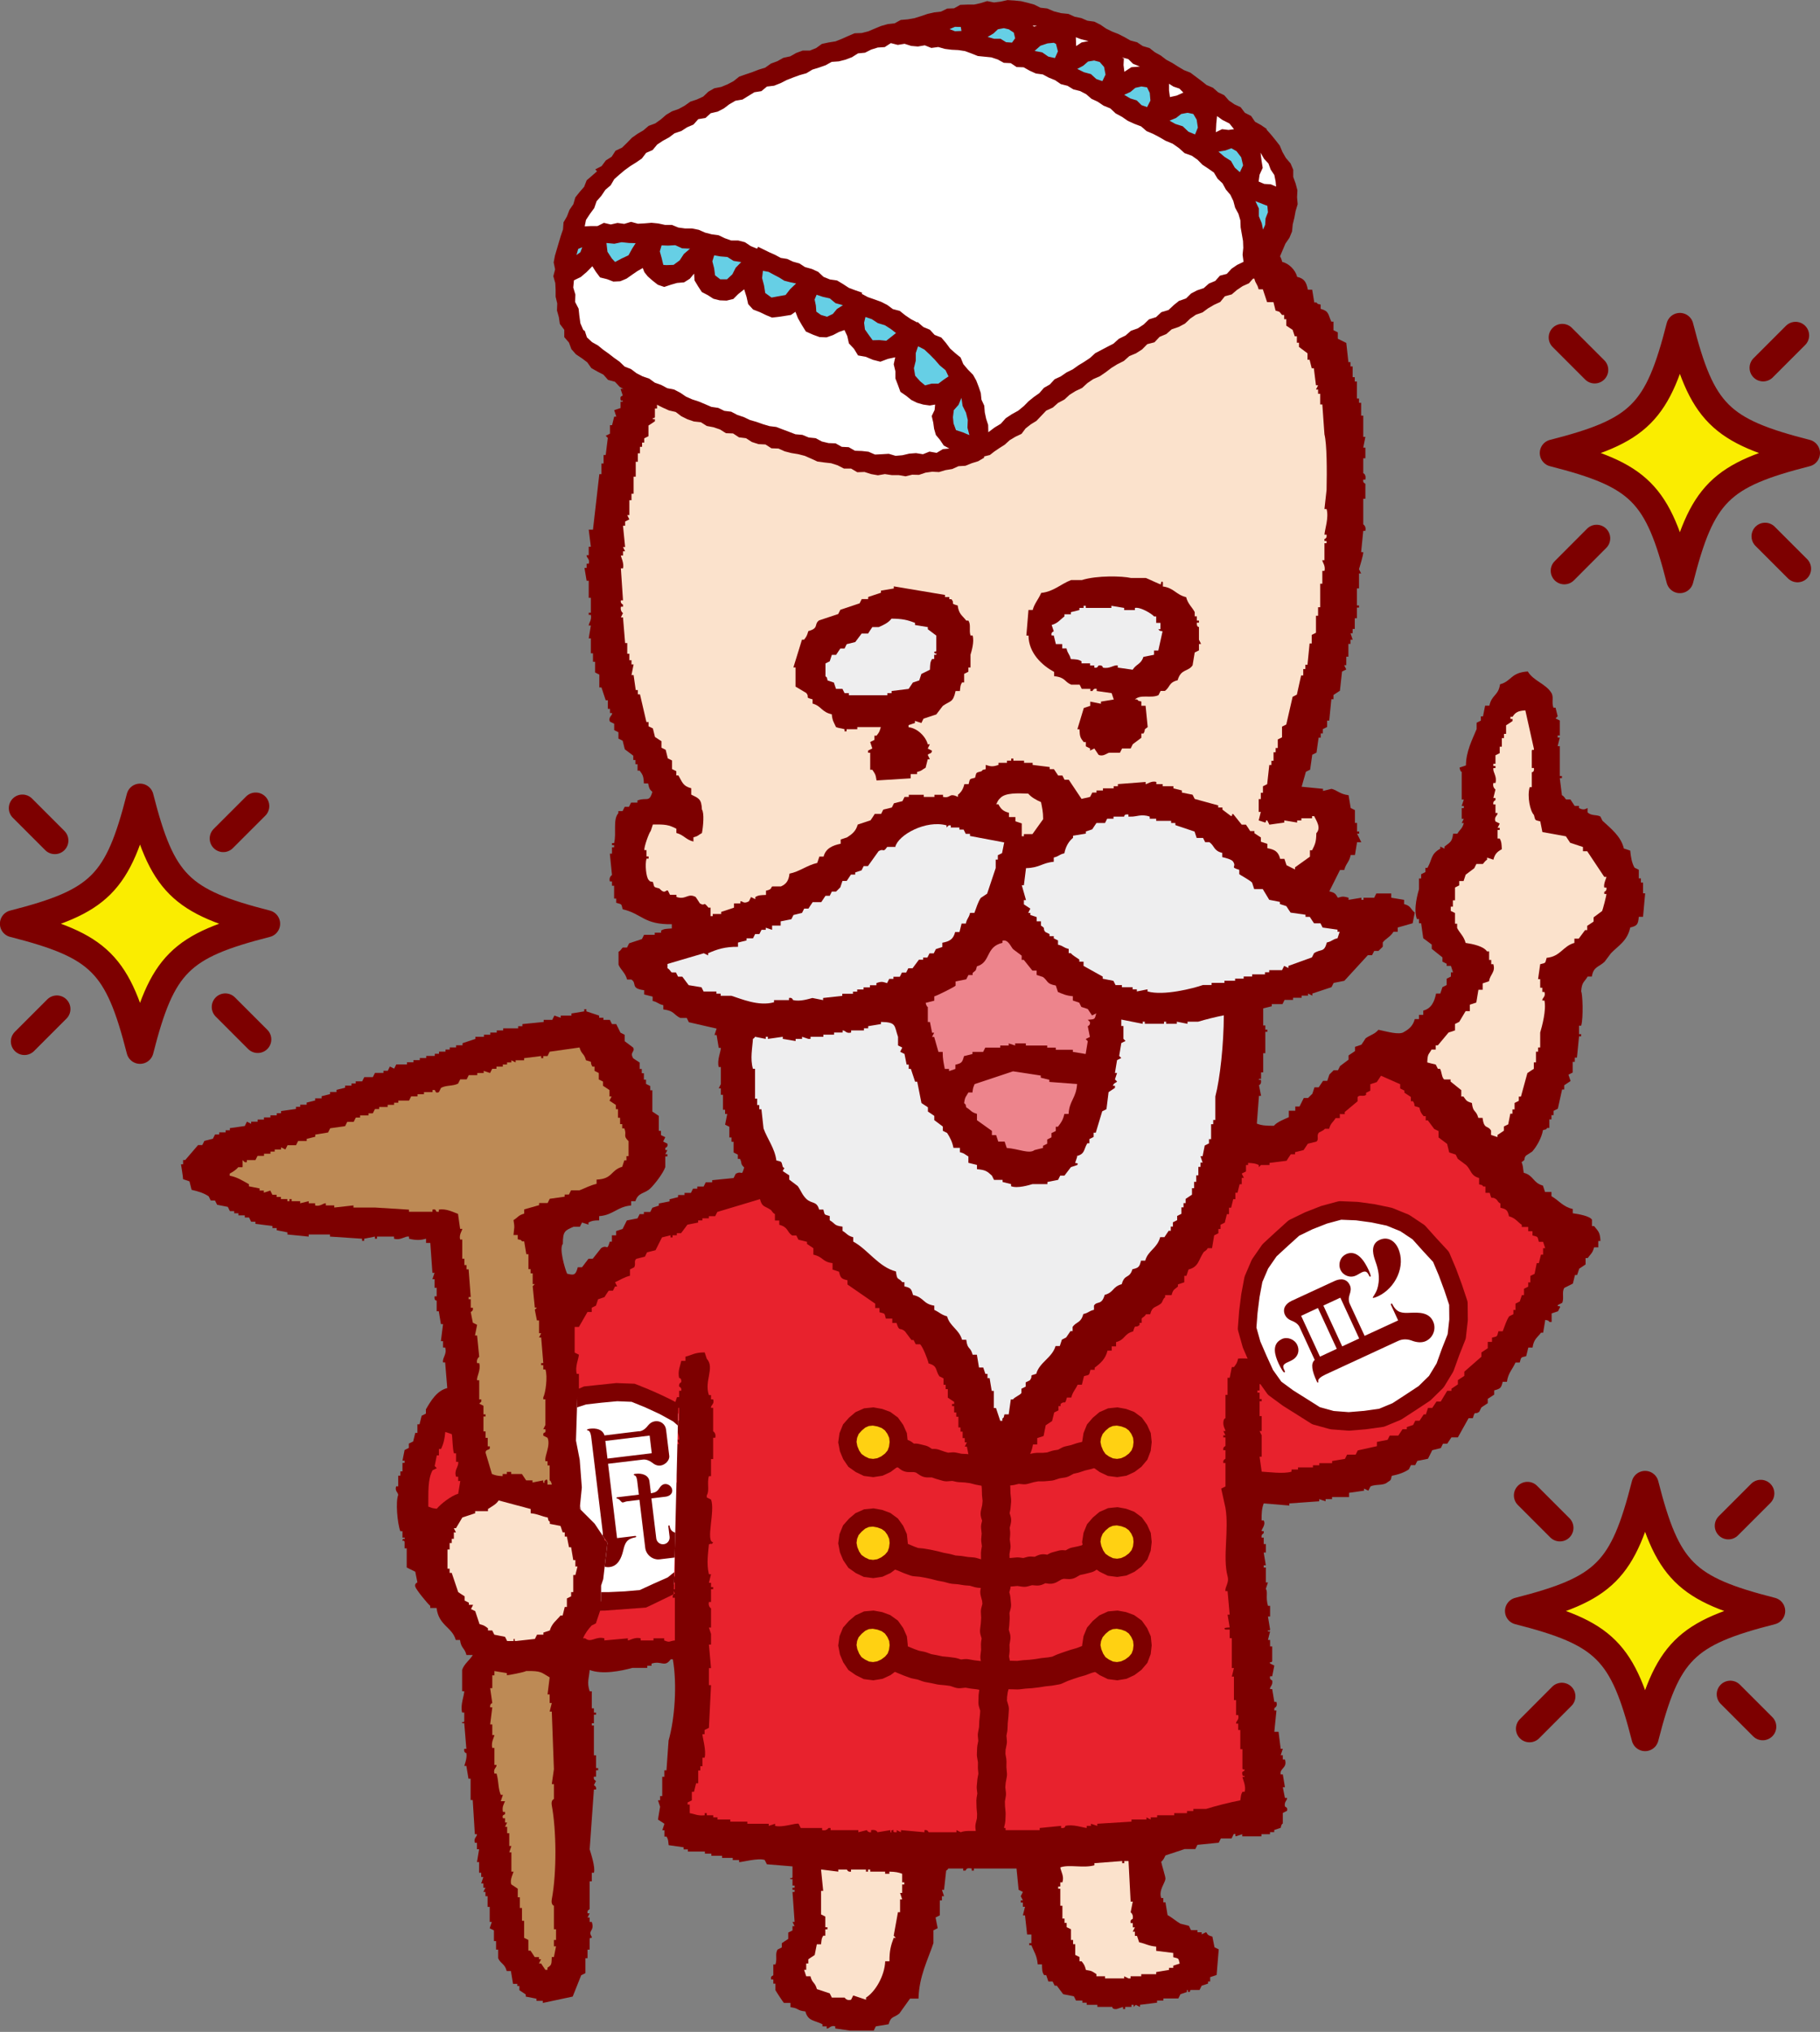
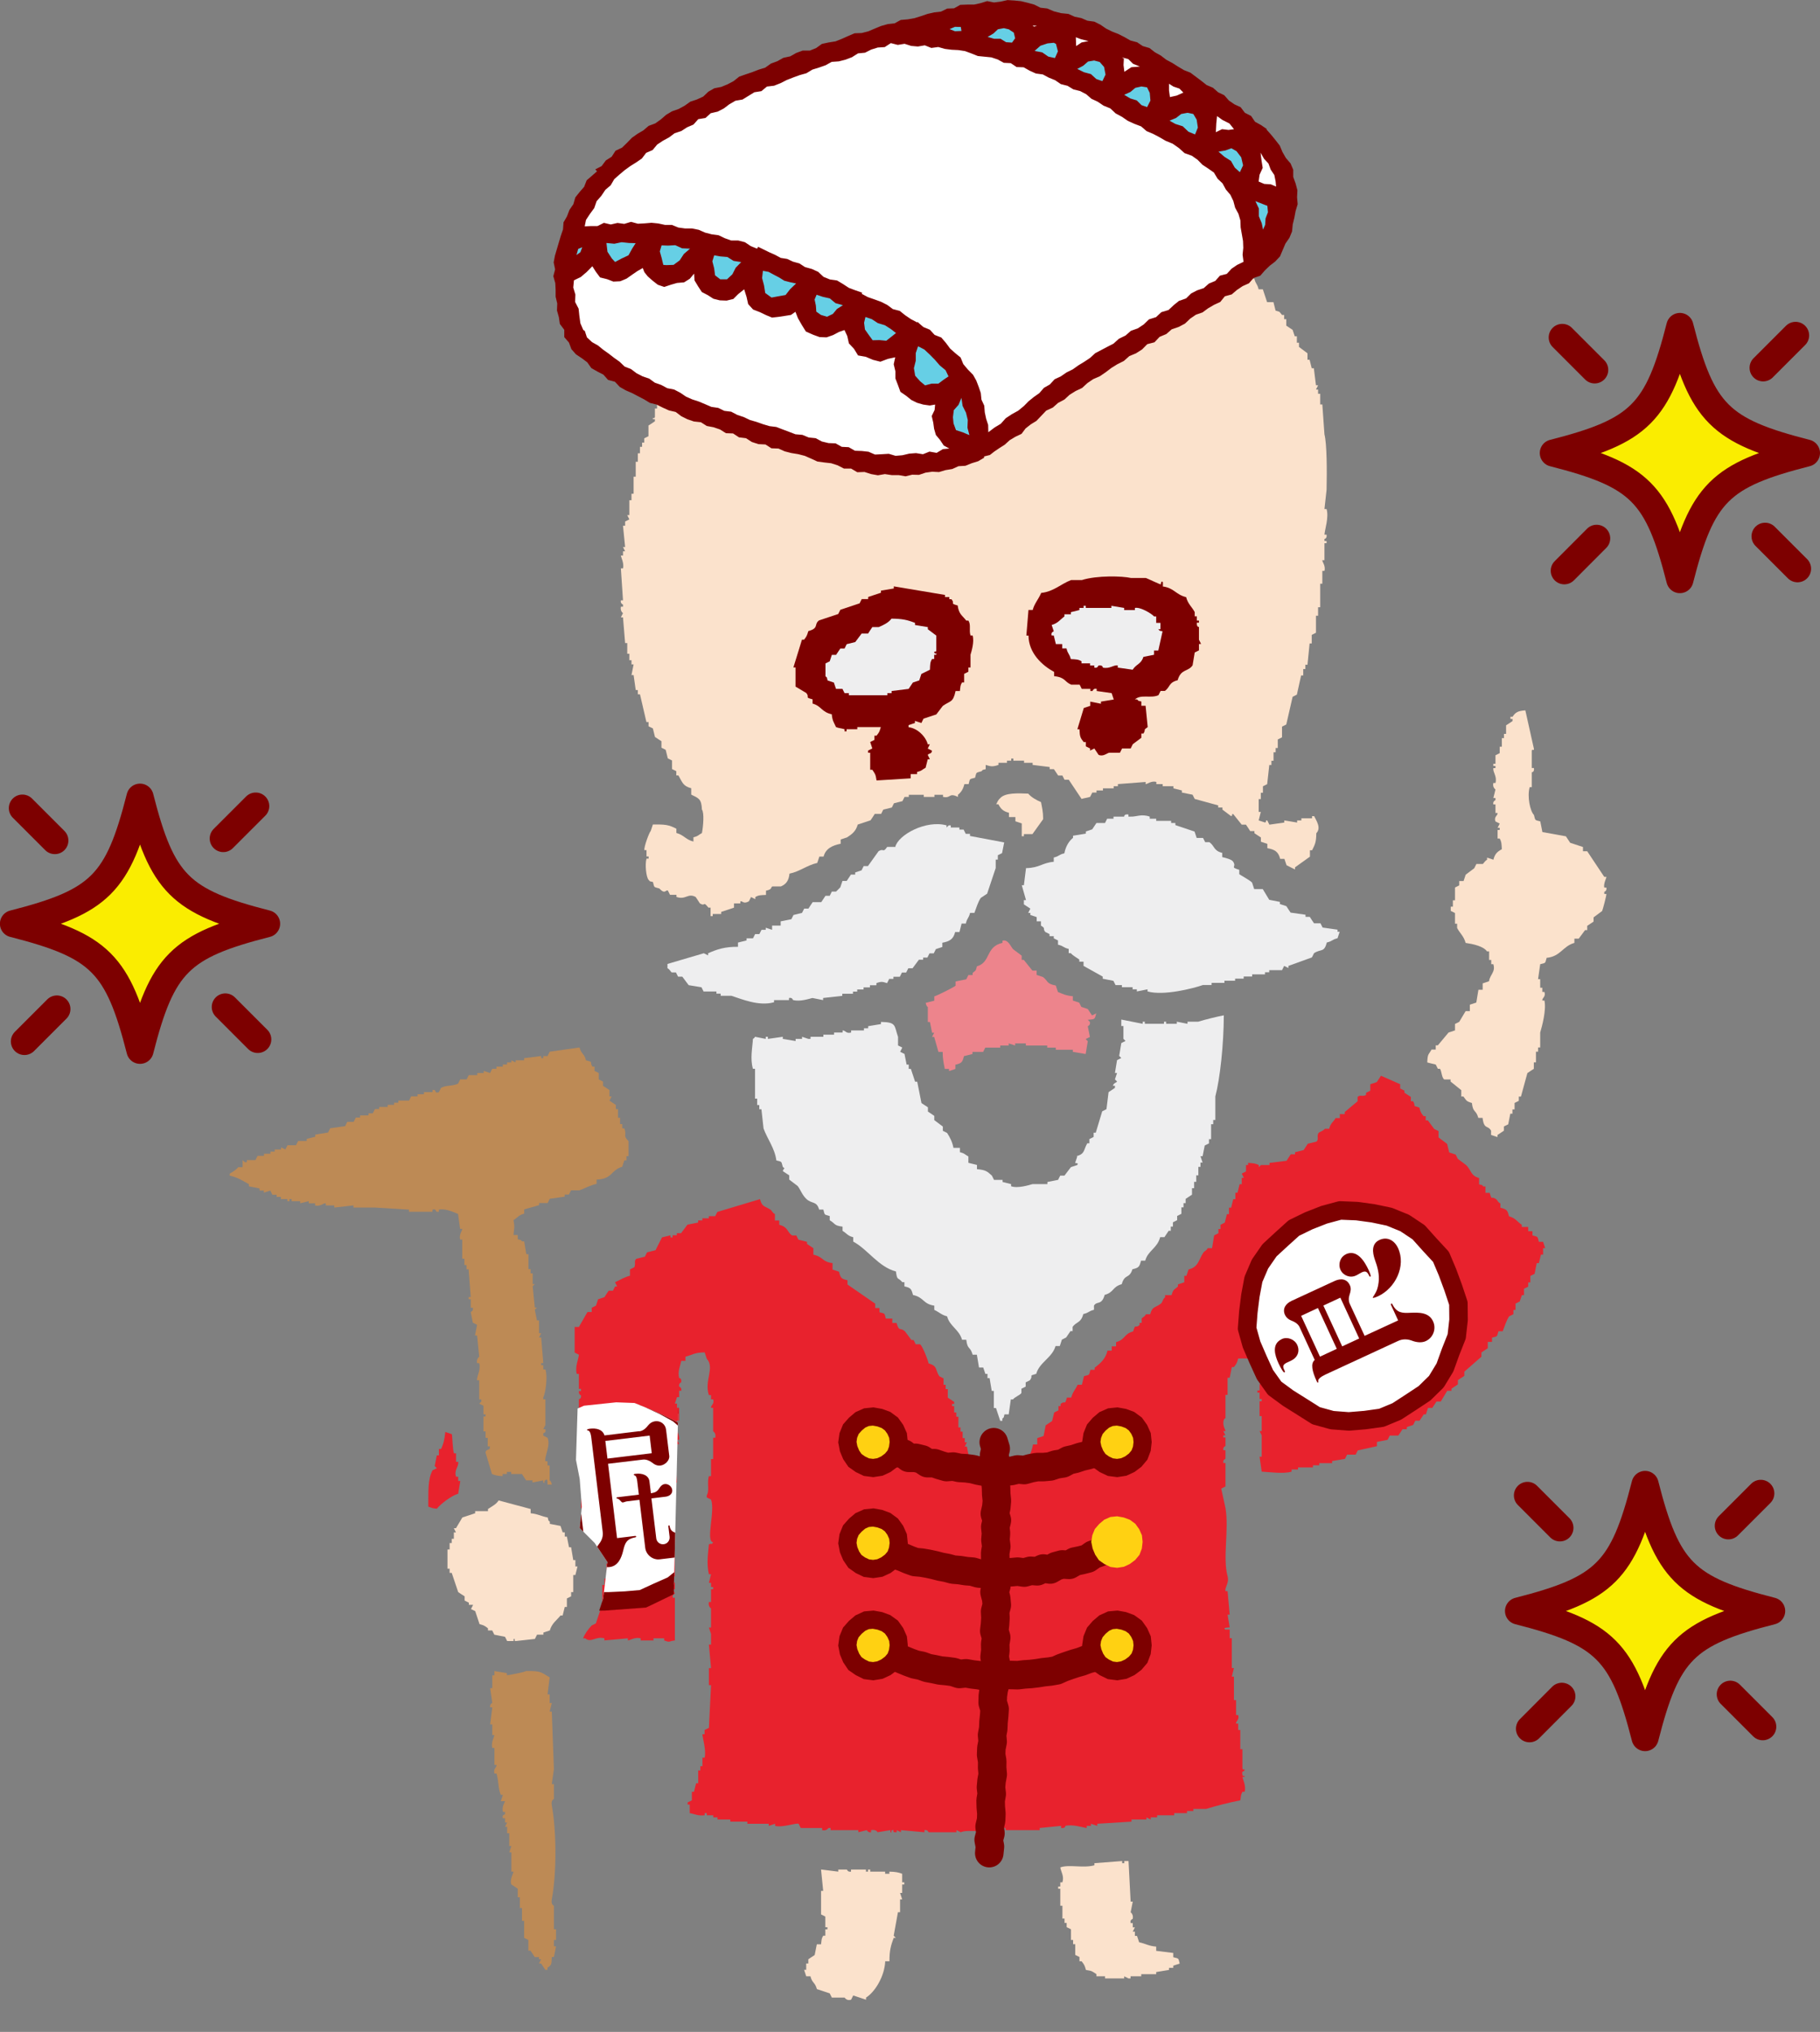
<svg xmlns="http://www.w3.org/2000/svg" id="_レイヤー_2" viewBox="0 0 214.46 239.41">
  <rect x="0" y="0" width="214.46" height="239.41" fill="#808080" stroke="none" />
  <defs>
    <style>.cls-1,.cls-2,.cls-3,.cls-4,.cls-5{fill:none;}.cls-2{stroke-width:3.36px;}.cls-2,.cls-3,.cls-4,.cls-5{stroke:#7d0000;}.cls-2,.cls-3,.cls-5{stroke-linecap:round;stroke-linejoin:round;}.cls-6{clip-path:url(#clippath);}.cls-7{fill:#66cfe5;}.cls-8{fill:#fff;}.cls-9{fill:#ffd112;}.cls-10{fill:#faed00;}.cls-11,.cls-12{fill:#7d0000;}.cls-3{stroke-width:3.2px;}.cls-12,.cls-13,.cls-14,.cls-15,.cls-16,.cls-17{fill-rule:evenodd;}.cls-13{fill:#bd8a55;}.cls-14{fill:#ed848c;}.cls-15{fill:#eeeeef;}.cls-16{fill:#fbe2cc;}.cls-17{fill:#e8222d;}.cls-4{stroke-miterlimit:10;stroke-width:2.13px;}.cls-5{stroke-width:2.18px;}</style>
    <clipPath id="clippath">
-       <path class="cls-1" d="m79.94,165.36l-.55,22.48-3.24,1.57-5.56.41s.09-.27.24-.73v-2.27l.25-.75.5-4.28-1.51-2.26-1.76-1.76.25-2.51-.25-3.27-.44-2.25.19-6.05.75-.33,3.8-.4,2.16.08s2.58.94,5.15,2.32Z" />
+       <path class="cls-1" d="m79.94,165.36l-.55,22.48-3.24,1.57-5.56.41s.09-.27.24-.73l.25-.75.5-4.28-1.51-2.26-1.76-1.76.25-2.51-.25-3.27-.44-2.25.19-6.05.75-.33,3.8-.4,2.16.08s2.58.94,5.15,2.32Z" />
    </clipPath>
  </defs>
  <g id="_デザイン">
    <g>
-       <path class="cls-12" d="m145.05,25.83v.5c1.11.2,1.49.77,2.51,1.01v.5c.42.09.84.17,1.26.25.17.74.28.82,1.01,1.01v.5c.78.18,1.07.49,1.26,1.26.81.19,1.56.96,1.76,1.76.85.2,1.09.64,1.26,1.51h.51c.08.5.17,1.01.25,1.51h.25c.29.29,0,.1.5.25v.5c1.01.28.85.64,1.26,1.51h.25v1.01c.17.09.34.17.51.25v.75c.33.17.67.34,1,.5.08.75.17,1.51.25,2.26h.25v.51h.25v1.26h.25v.51h.25v2.01h.25v.5h.25v1.51h.25v2.51h.25c-.08.42-.17.84-.25,1.26h.25v1.26h-.25v1.76s.37.11.25.75h-.25c-.08.44.23.42.25.5v1.76h-.25v3.02s.38.21.25.76h-.25c-.08.84-.17,1.68-.25,2.51h.25c.04.26-.45,1.82-.5,2.01.08.17.17.34.25.5h-.25v1.76h-.25v2.01h.25v.25h-.25v1.26h-.25v1.26h-.25v.51h-.25c.08.25.17.5.25.75h-.25v.5h-.25v1.51h-.25v1h-.25c.08.17.17.34.25.5-.17.09-.34.17-.5.25-.09.75-.17,1.51-.25,2.26-.25.17-.5.33-.76.5v.5h-.25c-.08.84-.17,1.68-.25,2.52h-.25v.75c-.17.08-.34.17-.5.25v.51h-.25v.5h-.25c-.08.59-.17,1.17-.25,1.76-.17.08-.34.17-.5.25-.09.59-.17,1.17-.25,1.76-.17.09-.34.17-.5.25-.17.59-.33,1.18-.5,1.76.84.08,1.68.17,2.52.25v.25c.33-.08.67-.17,1-.25.68.16.98.63,2.01.75.09.5.17,1.01.25,1.51.17.08.34.17.5.25v1.51h.25v1.01h.25v.25h-.25c.17.33.33.67.5,1.01h-.5c-.08.5-.17,1.01-.25,1.51h-.5c-.18.85-.55.97-.76,1.76h-.5c-.42.84-.84,1.68-1.26,2.52.66.16.72.27,1.01.75.45-.1.49-.23,1.26,0v.25c.51-.09,1.01-.17,1.51-.25v.25h.25v-.25h1.26c.09-.17.17-.33.25-.5h1.76v.5c.5.09,1,.17,1.51.25v.5c.83.21.73.57,1.26,1-.08.42-.17.84-.25,1.26-.59.17-1.17.34-1.76.5v.5h-.5c-.36.61-.94.82-1.26,1.26v.5l-.51.5h-.5c-.08.17-.17.34-.25.5h-.5c-.92,1.01-1.85,2.01-2.77,3.02-.42.09-.84.17-1.26.25-.08.17-.17.34-.25.5-.76.25-1.51.5-2.26.75v.25c-.17-.08-.34-.17-.51-.25v.25h-.75v.25h-1.01v.25h-1c-.08.17-.17.33-.25.5h-1.26v.25c-.33.08-.67.17-1.01.25v2.01h.25v.5h.25v.25h-.25v2.52h-.25v2.26h-.25v.76h-.25c-.03.35.22-.1.25.25.03.42-.25.5-.25.5.08.42.17.84.25,1.26h-.25c-.08,1.09-.17,2.18-.25,3.27.58.22,1.11.26,2.01.25.39-.46,1.19-.75,1.76-1.01v-.76h.76v-.5h.5c.17-.33.34-.67.5-1h.5l.51-.5c.08-.25.17-.5.25-.76h.5c.17-.25.34-.5.51-.76h.5c.08-.25.17-.5.25-.75l.5-.5h.51c.08-.17.17-.34.25-.5.33-.25.67-.5,1-.75v-.5c.25-.17.51-.34.76-.51v-.5c.25-.08.5-.17.75-.25.17-.25.34-.5.5-.76.57-.4,1.08-.48,1.51-1,.98.2,2.49.66,3.02.25.6-.33,1.07-.75,1.26-1.51h.5v-.5h.5v-.5c.95-.24,1.32-1.05,1.51-2.01h.5c.08-.25.17-.5.25-.75.17-.09.34-.17.5-.25v-.75c.17-.08.33-.17.5-.25v-.5h.25c-.09-.25-.17-.5-.25-.76h-.5v-.25c-.17-.08-.34-.17-.5-.25v-.5c-.42-.34-.84-.67-1.26-1.01v-.5c-.33-.25-.67-.5-1-.75-.09-.59-.17-1.18-.25-1.76h-.25v-.5h-.25c-.45-1.22.15-3.16.25-3.52v-1.26h.25v-.5c.17-.09.34-.17.5-.25v-.5h.25c.6-1.08.36-1.61,1.51-2.26v-.25c.17.08.34.17.5.25v-.25c.59-.48.89-.49,1.01-1.51h.5c.31-.54.57-.55.76-1.26h-.25c.08-.17.17-.34.25-.5h-.25v-1.26h.25v-.25h-.25c.08-.25.17-.5.25-.76h-.25v-3.27s-.16.05-.25-.5c.25-.08.51-.17.75-.25.01-1.65.76-3.07,1.26-4.28v-.75c.17-.08.34-.17.5-.25v-.5h.25c.08-.42.17-.84.25-1.26h.5c.29-1.32,1.06-1.15,1.26-2.52,1.37-.36,1.24-1.38,3.27-1.51.65,1.11,2.1,1.43,2.77,2.51.33.53,0,1.07.25,1.76h.25c.08.33.17.67.25,1.01l-.25.25c.17.09.34.17.5.25v1.76h-.25v.25h.25c-.08.33-.17.67-.25,1.01h.25v3.52h.25v.25h-.25c.09.67.17,1.34.25,2.01.33.17.34.39.5.5h.5c.17.25.33.5.5.76h.51v.25c.46.25.7.18,1.01,0v.5c.41.45,1.06.25,1.51.5.09.17.17.34.25.5.95.88,2.18,1.82,2.52,3.27.25.09.5.17.75.25.07.73.18,1.45.51,2.01.17.09.33.17.5.25v1.01h.25v.5h.25v1.26h.25c-.08.92-.17,1.84-.25,2.77h-.5c-.08.93-.21,1.06-1.01,1.26-.34,1.57-1.33,2.08-2.26,3.02-.25.34-.5.67-.75,1-.66.65-1.33.56-1.51,1.76h-.5c-.4.69-.69.62-.76,1.76.16.19.28,3.06,0,4.03h-.25v1h.25v.25h-.25c-.09.84-.17,1.68-.25,2.51h-.25v.5h-.25v1.26c-.17.08-.33.17-.5.25.08.25.17.5.25.75-.25.17-.5.34-.75.5v.5h-.25c-.17.75-.34,1.51-.5,2.26-.17.08-.34.17-.5.25v.51h-.25v.5h-.25v1.01h-.25c-.29.29,0,.1-.5.25-.16.92-.74,1.93-1.26,2.52-.25.17-.5.33-.76.5-.35.46.11.37-.5.75.21.63.11.41.25,1.26,1.2.32,1.06,1.18,2.26,1.51.08.25.17.5.25.75h.76v.5c.88.5,1.35,1.25,2.51,1.51v.5c.63.09,1.99.31,2.26.76v.75h.25c.46.6.71.67.75,1.76h-.25v.75h-.5c-.17.67-.41.79-.75,1.26h-.25v.75c-.25.17-.5.34-.75.5-.09.25-.17.5-.25.75h-.25c-.08.34-.17.67-.25,1.01-.33.17-.67.34-1,.5-.33.46-.01,1.22-.25,1.76-.17.08-.34.17-.5.25-.15.32.19,0,.25.25-.08.17-.17.33-.25.5-.25.08-.5.17-.75.25v1.01h-.25c-.29-.29,0-.1-.5-.25-.08.5-.17,1.01-.25,1.51h-.25c-.48.64-.85.74-1,1.76h-.5c-.08.34-.17.67-.25,1.01-.69.18-.56.07-.76.75h-.5c-.37.83-.87,1.23-1.01,2.27h-.5c-.17.74-.28.82-1,1.01v.5c-.25.17-.51.34-.76.5v.51c-.25.17-.5.33-.75.5-.08.17-.17.34-.25.51-.57.44-.45-.27-.76.76h-.5c-.42.75-.84,1.51-1.26,2.26h-.76c-.17.25-.34.5-.5.75h-.5c-.08.17-.17.34-.25.51-.34.08-.67.17-1.01.25-.17.34-.33.67-.5,1.01-.42.09-.84.17-1.26.25-.08.17-.17.34-.25.5h-.5c-.08.17-.17.34-.25.5-.58.39-1.25.61-2.01.76-.15.6-.08.47-.5.75-.51.45-1.38.19-2.01.5-.08.17-.17.34-.25.5-.17-.09-.34-.17-.51-.25v.25c-.59.08-1.17.17-1.76.25v.5h-2.01v.25h-.76v.25c-.25-.09-.5-.17-.75-.25v.25c-1.17.08-2.35.17-3.52.25v.25c-1-.09-2.01-.17-3.02-.25-.22.59-.26,1.11-.25,2.01h.25c.28.54-.28,1.01-.25,1.26h.25v.25s-.33.12-.25.51h.25v.76h.25v1h-.25c.09.5.17,1.01.25,1.51h-.25v.25h.25v1.76h.25c-.09.25-.17.5-.25.75.27.44-.05.92.25,2.01h.25v1.26h-.25c.08.5.17,1,.25,1.51-.04.36-.31-.1-.25.25h.25c-.08.34-.17.67-.25,1h.25v.76h.25v1.76c-.19.27-.33-.09-.25.25.17.09.33.17.5.25-.08.42-.17.84-.25,1.26h-.25c-.1.42.24.45.25.5.12.57-.31.71-.25,1.01h.25c.08.5.17,1,.25,1.51h.25c.16.61-.17.61-.25.76v.25h.25c-.08.84-.17,1.68-.25,2.51h.5c.09.67.17,1.34.25,2.01h.25c-.09.25-.17.5-.25.75h.25v.5h.25c.32,1.05-.64.99-.5,1.76h.25c.08.5.17,1.01.25,1.51h-.25c.08.42.17.84.25,1.26h.25c.03.33-.36.41-.25,1.01,0,.04.38.09.25.51-.17.08-.34.17-.5.25v1.26s-.15-.03-.25.5c-.25.09-.5.17-.76.25v.25h-.5v.25h-1.01v.25h-2.26v-.25c-.25.09-.51.17-.76.25-.15-.13.08-.39-.25-.25-.08.17-.17.33-.25.5h-1.26c-.08.17-.17.34-.25.5-.84.09-1.68.17-2.51.25-.09.17-.17.34-.25.5h-1.26c-.75.25-1.51.5-2.26.75-.15.32-.25.54-.5.75.06.37.53,1.8.5,2.01-.06.53-.82,1.33-.5,2.26h.25v.5h.25c.08.5.17,1,.25,1.51.51.27,1.03.74,1.51,1.01.33.08.67.17,1,.25.08.17.17.34.25.51h.76v.25h.5v.25c.17-.08.33-.17.5-.25.23.11-.01.32.76.51.08.42.17.83.25,1.26.17.08.33.17.5.25-.08,1.01-.17,2.01-.25,3.02-.25.08-.5.16-.76.25v.51h-.25v.25c-.25.09-.5.17-.75.25-.09.17-.17.34-.25.5h-1c-.34.11.09.15-.25.25-.34-.09.1-.18-.25-.25v.25c-.25.09-.51.17-.75.25-.08.17-.17.34-.25.5h-1.76v.25h-.75v.25c-.67.09-1.34.17-2.01.25v.25c-.17-.08-.34-.17-.5-.25l-.25.25v-.25h-.25v.25h-.75v.25h-.25v-.25c-.25.09-.5.17-.75.25-.56.05-.51-.25-.51-.25h-1.76v-.25h-1.26v-.25h-.51v-.25h-.75c-.09-.17-.17-.34-.25-.5-.42-.09-.84-.17-1.26-.25-.25-.33-.5-.67-.75-1h-.25c-.08-.17-.17-.34-.25-.5h-.5c-.08-.25-.17-.51-.25-.75h-.25c-.25-.36-.23-.63-.25-1.26h-.5c-.09-1.06-.43-1.45-.75-2.26h-.25v-.25h.25v-1.01h-.5c-.08-.75-.17-1.51-.25-2.26h-.25c.08-.34.17-.67.25-1.01h-.25v-.5h-.25v-.25h.25c-.08-.17-.17-.34-.25-.5.08-.17.17-.33.25-.5-.17-.08-.33-.17-.5-.25-.08-.84-.17-1.68-.25-2.51h-5.03v.25h-.25v-.25c-.74-.12-.6.16-.75.25h-.25v-.25h-1.76c-.21.28.03.03-.25.25-.09.75-.17,1.51-.25,2.26h-.25c.09.25.17.5.25.75h-.25v.5h-.25v1.76c-.17.09-.34.17-.5.25.08.42.17.84.25,1.26-.17.08-.34.17-.5.25v1.51c-.68,2.04-1.69,3.9-1.76,6.54h-1c-.42.59-.84,1.18-1.26,1.76-.66.54-.99.27-1.26,1.26-.5.08-1.01.17-1.51.25-.09.17-.17.33-.25.5h-2.77c-.59-.09-1.17-.17-1.76-.25v-.25c-.57-.18-.72.32-1.01.25v-.25h-.5v-.25c-.96-.49-1.7-.35-2.01-1.51-1.09-.12-.67-.36-1.76-.5v-.5h-.76c-.08-.04-.95-1.38-1.01-1.51v-.76h-.25v-.5h-.25c-.12-.44.23-.42.25-.5v-1.26h.25c.24-.71-.07-1.22.25-1.76.17-.08.34-.17.5-.25v-.5c.25-.17.5-.34.76-.5v-.75c.17-.09.33-.17.5-.25v-.51h.25c-.09-.17-.17-.33-.25-.5h.25c-.09-1.18-.17-2.35-.25-3.53h.25v-.25h-.25v-.25h.25v-.25h-.25v-.75h-.25c-.07-.35.17.09.25-.25v-1.26c-1-.08-2.01-.17-3.02-.25-.08-.17-.17-.34-.25-.5-.67-.29-2.83.28-3.02.25v-.25h-.75v-.25h-1.26v-.25h-1.26v-.25h-.76v-.25h-2.01v-.25h-.5v-.25c-.59-.08-1.18-.17-1.76-.25-.07-.58-.04-.65-.25-1.01h-.25v-.75h-.25c.08-.25.17-.5.25-.76-.25-.17-.51-.34-.76-.5.08-.5.17-1,.25-1.51-.08-.25-.17-.5-.25-.76h.25v-.5h.25v-2.27h.25v-.76h.25c.08-1.17.17-2.35.25-3.52.73-2.54,1.02-6.61.5-9.56h-.25c-.72,1.02-1.11.11-2.26.51v.25h-.5v.25h-1.76c-1.33.37-3.53.81-5.03.25-.08,1.02-.35,1.42,0,2.51h.25v2.01h.25v.5h.25v.25h-.25v1.01h-.25v.25h.25v3.52h.25v1.51h.25v.25h-.25v.76h-.25c-.1.39.25.5.25.5-.08.17-.17.34-.25.5,0,.02.33.12.25.51h-.25c-.17,2.35-.34,4.69-.5,7.05.12.42.7,2.11.5,2.76h-.25v1.01h-.25v3.27c-.02.08-.32.07-.25.5h.25c-.08.17-.17.34-.25.5h.25v.51h.25c.37,1.13-.53.98,0,1.76-.04.35-.16-.1-.25.25v1.26h-.25v1.01h-.25v1.76c-.17.09-.34.17-.5.25-.34.84-.67,1.68-1,2.51-1.18.25-2.35.5-3.52.75v-.25h-.75v-.25c-.42-.08-.84-.17-1.26-.25v-.25c-.25-.16-.5-.33-.75-.5v-.5h-.25v-.25h-.5c-.09-.5-.17-1-.25-1.51h-.5c-.2-.86-.74-.88-1-1.51v-1.01h-.25v-1.01h-.25v-1.26c-.17-.08-.33-.17-.5-.25.08-.25.17-.5.25-.75h-.25v-1.77h-.25v-1.26h-.25v-.5h-.25c.08-.17.17-.34.25-.5h-.25v-.5h-.25c.08-.25.17-.5.25-.76h-.25v-.5h-.25v-1.26h-.25c.08-.5.17-1.01.25-1.51h-.25v-.76h-.25c-.17-.59.25-.66.25-1.01h-.25c-.08-1.34-.17-2.68-.25-4.03h-.25v-2.51h-.25c-.09-.5-.17-1.01-.25-1.51h-.25s.37-.92.25-1.51c0,0-.33-.01-.25-.5h.25c-.08-1.01-.17-2.01-.25-3.02h-.25c-.05-.35.18.09.25-.25v-1.01h-.25c-.24-.87.26-2.03.25-2.51h-.25v-2.51c.24-.73.9-1.15,1.26-1.76h-.75c-.23-.89-.61-.72-.76-1.77h-.5c-.41-1.52-2.02-1.69-2.26-3.77h-.75v-.25c-.32-.26-1.65-1.89-1.76-2.26-.11-.38.25-.5.25-.5-.08-.42-.17-.84-.25-1.26-.34-.17-.67-.34-1.01-.5v-2.26h-.25v-.76c-.11-.34-.22.1-.25-.25.17-.27.34.09.25-.25h-.25v-.75h-.25c-.36-.95-.57-3.52-.25-4.28-.04-.35-.41-.42-.25-1.01h.25v-1.26h.25v-.5h.25v-1.01h.25v-.25h-.25c.08-.42.17-.84.25-1.26.17-.08.34-.17.5-.25v-.51c.17-.09.34-.17.51-.25.08-.34.17-.67.25-1.01h.25v-1.01h.25c.08-.34.17-.67.25-1.01.17-.08.34-.17.5-.25v-.5c.56-.96,1.28-2.21,2.52-2.51-.08-1.01-.17-2.01-.25-3.02h-.25c-.11-.56.5-.95.25-1.76h-.25v-.75h-.25c.08-.67.17-1.34.25-2.01h-.25c-.08-.5-.17-1-.25-1.51h-.25v-1.26s-.32.04-.25-.5h.25v-1.01h-.25v-1.01h-.25c.08-.25.17-.5.25-.75h-.25c-.08-1.17-.17-2.35-.25-3.52h-.5v-.5c-.51.15-1.1.23-2.01,0v-.25c-.5-.09-.95.48-1.76.25v-.25h-2.01v.25h-.25v-.25c-.42.09-.84.17-1.26.25v.25h-.25v-.25c-1.26-.09-2.52-.17-3.78-.25v-.25h-2.51v.25c-.84-.08-1.68-.17-2.51-.25v-.25c-.42-.08-.84-.17-1.26-.25v-.25h-.5v-.25c-.67-.09-1.34-.17-2.01-.25v-.25h-.5c-.08-.17-.17-.33-.25-.5h-.5v-.25h-.75v-.25h-.5v-.25h-.5c-.08-.17-.17-.34-.25-.5-.42-.08-.84-.17-1.26-.25-.09-.17-.17-.34-.25-.5h-.5c-.08-.17-.17-.34-.25-.5-.59-.39-1.25-.59-2.01-.76-.09-.33-.17-.67-.25-1-.25-.09-.5-.17-.75-.25-.02-.39-.25-1.76-.25-1.76h.25v-.5h.25c.5-.59,1-1.17,1.51-1.76h.5c.08-.17.17-.33.25-.5.33-.09.67-.17,1-.25.09-.17.17-.34.25-.5h.5v-.25h.75v-.25h.5v-.25c.59-.09,1.18-.17,1.76-.25.08-.17.17-.34.25-.51.17.09.33.17.5.25v-.25h.76v-.25h.75v-.25h.76v-.25h.75v-.25h.5v-.25c.59-.08,1.18-.17,1.76-.25v-.25h.5v-.25h.76v-.25c.34-.08.67-.17,1-.25v-.25h.76v-.25c.34-.08.67-.17,1-.25v-.25h.76v-.25c.34-.08.67-.17,1.01-.25v-.25h.75v-.25h.5v-.25h.76c.08-.17.17-.33.25-.5h1.01c.08-.17.17-.34.25-.5h1v-.25h.51c.08-.17.17-.34.25-.5.17.09.34.17.5.25.09-.17.17-.34.25-.5h1.26v-.25h.76v-.25h.75v-.25h.76v-.25h1.01v-.25h.5v-.25h.76v-.25h.5v-.25h.75v-.25h.76v-.25c.5-.17,1.01-.34,1.51-.5v-.25h1.01v-.25h.75v-.25h.76v-.25h.76v-.25h1.76v-.25h.5v-.25c.84-.08,1.68-.17,2.51-.25v-.25h1.01c.08-.17.17-.34.25-.5.25.08.5.17.75.25v-.25h1.26v-.25c.5-.08,1-.17,1.51-.25v-.25h.25v.25c.5.17,1.01.33,1.51.5v.25h.5v.25h.76c.08.17.17.33.25.5h.5c.17.34.34.67.5,1.01.17.08.34.17.5.25v.76c.33.25.67.5,1,.75.25.53-.45.51,0,1.26.25.17.5.34.76.5v.76h.25v.5h.25v.76h.25v.5c.17.08.34.17.5.25v.5h.25v2.51c.25.17.5.34.76.51v1.76h.25v.5c.17.09.34.17.51.25-.09.17-.17.34-.25.51.17.08.34.17.5.25.13.38-.25.5-.25.5v.25h.25c-.08.17-.17.34-.25.5h.25v.25h-.25v1.26c-.26.74-1.22,1.99-1.76,2.51-.68.66-1.43.44-1.76,1.51h-.5v.5c-1.68.15-2.08,1.13-3.77,1.26v.5c-.65,0-.88.05-1.26.25v.25c-.25-.09-.5-.17-.76-.25-.08.17-.17.34-.25.5h-.75c-1.01.44-1.26.52-1.26,2.01-.46.53.22,2.87.5,3.52.76.19,1.01.22,1.26-.76h.5c.25-.33.5-.67.76-1h.5c.34-.42.67-.84,1-1.26.78-.48.64.45,1.01-.75h.25v-.75h.5v-.5c.25-.08.5-.17.76-.25.17-.34.34-.67.5-1,.42-.09.84-.17,1.26-.25.08-.17.17-.33.25-.5h.5v-.25h.75c.09-.17.17-.34.25-.5.25-.08.5-.17.76-.25v-.25c.42-.08.84-.17,1.26-.25v-.25c.33-.08.67-.17,1.01-.25v-.25h.76v-.25h.75c.09-.17.17-.33.25-.5h.5v-.25h.75c.08-.17.17-.34.25-.5h.76v-.25c.84-.08,1.68-.17,2.52-.25.08-.17.17-.33.25-.5.82-.45.65.43,1-.75-.5-.45-.21-.49-.5-1.01h-.25v-.5c-.17-.08-.34-.17-.5-.25v-1.26h-.25v-.51h-.25v-1.26c-.17-.09-.34-.17-.5-.25.08-.42.17-.84.25-1.26h-.25v-.5h-.25v-1.76h-.25v-.76h-.25c.08-.17.17-.34.25-.5v-2.01h-.25c-.23-.81.26-1.83.25-2.26h-.25c-.08-.5-.17-1.01-.25-1.51h-.25c.08-.25.17-.5.25-.76-1.09-.25-2.18-.5-3.27-.75-.08-.17-.17-.33-.25-.5h-.75c-.85-.4-.65-.83-2.01-1.01v-.5c-.69-.16-.57-.33-1.26-.5v-.51c-.34-.08-.67-.17-1-.25v-.5c-1.68-.22-.79-.81-1.51-1.26h-.5c-.2-.8-.8-1.19-1.01-1.76v-1.51c.31-.17.35-.4.5-.5h.5c.08-.17.17-.34.25-.5.5-.17,1-.33,1.51-.5.08-.17.17-.34.25-.5h1.26v-.25h.75v-.25c.38-.23.61-.2,1.26-.25v-.5c-3.31.06-3.5-1.23-5.79-1.76-.18-.69-.07-.56-.76-.76v-.5h-.25v-1.51h-.25v-.51h-.25c-.15-.53.25-.75.25-.75-.08-.84-.17-1.68-.25-2.52h.25v-.75h.25v-.25h-.25v-.25h.25c.3-1.18-.17-2.77.5-3.52v-.25h.5c.08-.17.17-.34.25-.5h.5c.08-.17.17-.34.25-.5h.75v-.25c1.11-.42,1.38.3,1.76-1.01-.34-.29-.39-.46-.5-1h-.5c-.04-.91-.14-1-.5-1.51h-.25v-.75h-.25v-.5h-.25v-.51c-.33-.25-.67-.5-1-.75-.09-.34-.17-.67-.25-1.01-.17-.09-.34-.17-.5-.25v-.75c-.17-.08-.34-.17-.5-.25v-.75c-.17-.08-.33-.17-.5-.25-.24-.55.32-.72.25-1.01h-.25v-.5h-.25v-1.01h-.25c-.17-.5-.33-1-.5-1.51h-.25v-1.51c-.17-.08-.34-.17-.5-.25v-1.26h-.25v-1h-.25v-1.76h-.25c.08-.5.17-1.01.25-1.51h-.25c.02-.35.37-.61.25-1.26h-.25v-.25h.25v-1.76h-.25v-2.01h-.25c-.08-.5-.17-1.01-.25-1.51h.25v-.5h.25c.18-.58-.3-.69-.25-1h.25v-1h.25c-.08-.67-.17-1.34-.25-2.01h.5c.25-2.18.5-4.36.75-6.54h.25v-1.26h.25v-1h.25c.09-.67.17-1.34.25-2.01l-.25-.25c.17-.09.34-.17.5-.25v-1h.25c.08-.34.17-.67.25-1.01h.25c-.08-.25-.17-.5-.25-.76.25-.08.5-.17.75-.25v-.75h.25c.04-.35-.2.1-.25-.25-.07-.5.15-.32.25-.5-.08-.25-.17-.5-.25-.76h.5c.08-.67.17-1.34.25-2.01.25-.17.5-.34.75-.5v-1.01h.25c.21-.36.17-.43.25-1.01h.5c.08-.25.17-.5.25-.75h.25c.09-.25.17-.5.25-.76.17-.08.33-.17.5-.25.08-.34.17-.67.25-1,.17-.09.33-.17.5-.25v-.75c.5-.42,1-.84,1.51-1.26v-.5h.25c.25-.33.5-.67.76-1h.5v-.25c.37-.35.32-.13.5-.75h.5c.5-.86.79-.74,1.51-1.26.17-.25.34-.5.51-.76.25-.08.5-.17.75-.25.09-.17.17-.33.25-.5.25-.08.5-.17.75-.25v-.25c.25-.08.5-.17.75-.25v-.51c.34-.08.67-.17,1.01-.25.18-.69.07-.56.75-.76.29-.29,0-.1.5-.25.08-.34.17-.67.25-1.01h1.26c.08-.17.17-.34.25-.5.42-.08.84-.17,1.26-.25.17-.25.34-.51.51-.76h.5v-.25c.48-.23,1.05-.13,1.26,0,.08-.25.17-.5.25-.75.76-.25,1.51-.51,2.26-.76.09-.17.17-.33.25-.5h1v-.25h.5v-.25c.51-.17,1.01-.33,1.51-.5v-.25h1.26v-.25c.34-.09.67-.17,1-.25v-.25h.5v-.25h1.01v-.25c.33-.08.67-.17,1-.25l.25.25v-.25h.5v-.25c.67-.08,1.34-.17,2.01-.25v-.25h1.76v-.25h.5v-.25h4.03c2.28-.64,4-.09,6.79-.5v-.25c.84.25,1.68.5,2.51.75.25-.08.5-.17.76-.25v.25h.75v.25h1.51v.25h1.26v.25h1.51v.25h.5v.25c.34.12-.1-.18.25-.25h.25v.25h1.01c.08.17.17.34.25.5h1.01v.25h.5v.25h1.51v.25h.5v.25c.76.09,1.51.17,2.27.25v.25h1v.25h.76v.25h.75v.25h.75v.25h1.26c.17.25.34.5.5.75.42.09.84.17,1.26.25.17.25.34.5.5.75.67.08,1.34.17,2.01.25Z" />
      <path class="cls-16" d="m103.29,25.58v.5c-.42.08-.84.17-1.26.25,0,0-.11-.36-.5-.25v.25c-.33.09-.67.17-1,.25v.25c-.5.09-1.01.17-1.51.25v.5c-2.04.03-2.93,1.58-4.78,2.01-.21.81-.3.73-1.26.75v.5c-.42.09-.84.17-1.26.25-.09.17-.17.33-.25.5h-.5c-.08.17-.17.34-.25.5h-.5l-.5.5v.5c-.25.09-.5.17-.76.25-.08.17-.17.34-.25.5-.59.54-1.37,1.05-2.26,1.26v.5h-.5c-.42.59-.84,1.17-1.26,1.76h-.75c-.17.25-.34.5-.5.75h-.25c-.66.72-.62,1.46-1.76,1.76-.08.25-.17.5-.25.75h-.25v.76c-.25.17-.5.33-.75.5v.5c-.25.17-.5.33-.76.5v.5l-.5.5v.5h-.25c-.09.51-.17,1.01-.25,1.51h-.25v.5h-.25v1c-.17.09-.34.17-.5.25v.5h-.25v1c-.12.34-.24-.1-.25.25h.25v.25c-.25.17-.5.34-.76.5v1.26c-.17.09-.33.17-.5.25v.5h-.25v.5h-.25v.76h-.25v1h-.25v1.76h-.25v2.01h-.25v.76h-.25v1.76h-.25c.08.17.17.34.25.5-.17.08-.33.17-.5.25v.5h-.25c.08.84.17,1.67.25,2.51h-.25c.08.17.17.34.25.5h-.25v.5h-.25c-.02.11.41.92.25,1.51h-.25c.08,1.26.17,2.52.25,3.77h-.25c-.09.37.25.5.25.5v.25h-.25c-.1.54.25.75.25.75-.09.17-.17.34-.25.51h.25c.08,1,.17,2.01.25,3.02h.25v1.26h.25v.76h.25v.5h.25c-.08.42-.17.84-.25,1.26h.25c.09.59.17,1.17.25,1.76h.25v.5h.25c.25,1.09.5,2.18.76,3.27h.25v.5c.17.08.34.17.51.25.08.34.17.67.25,1.01.25.17.5.33.76.5v.76c.17.08.34.17.5.25.08.34.17.67.25,1.01.17.08.33.17.5.25v1.01c.17.09.34.17.5.25v.5h.25c.46.78.51,1.25,1.51,1.51v.75c.87.43,1.21.49,1.26,1.76.29.37.16,1.98,0,2.77-.45.24-.4.35-1,.5v.5c-.91-.22-1.11-.77-2.01-1.01v-.5c-.88-.46-1.29-.52-2.77-.5-.09.25-.17.5-.25.76-.19.18-.82,1.91-.75,2.26h.25v.75h.25v.25h-.25c-.2.7-.04,2.2.25,2.51.29.29,0,.1.51.25.18.7.07.56.75.76.71.76.73.11,1.01.25.08.17.17.34.25.5h.76v.25c1.13.38,1.32-.5,2.26,0,.17.25.34.5.5.76.73.43.3-.38,1.01.5h.25v1h.25v-.25h1v-.25c.5-.17,1.01-.34,1.51-.5v-.5h.75v-.25c.28-.06.35.37,1.01,0,.08-.17.17-.34.25-.5.17.09.34.17.5.25v-.25c.38-.23.61-.22,1.26-.25v-.5c.79-.16.53-.4.75-.5h1.01c.6-.27.92-.65,1.01-1.51,1.21-.24,2.04-.98,3.27-1.26.08-.25.17-.5.25-.75h.5c.24-.95,1.05-1.32,2.01-1.51v-.5c.25-.08.5-.17.75-.25.59-.38,1.04-.72,1.26-1.51.5-.17,1-.33,1.51-.5.17-.25.34-.5.5-.76h.75c.08-.17.17-.33.25-.5.34-.08.67-.17,1.01-.25.08-.17.17-.34.25-.5.33-.09.67-.17,1-.25.08-.17.17-.34.25-.5h.5v-.25h1.76v.25h1.26v-.25h1.01v.25c1,.2.63-.54,1.76,0v-.25c.4-.32.61-.67.76-1.26h.5c.18-.7.07-.56.76-.75.18-.7.07-.56.75-.76.29-.28,0-.1.5-.25v-.5c.52.15.75.27,1.51,0v-.25h1v-.25h.5v-.25h.25v.25h1.26v.25h1.01v.25c.67.08,1.34.17,2.01.25v.25h.5c.17.25.33.51.5.75h.5c.08.17.17.34.25.5h.5c.5.76,1,1.51,1.51,2.26.2-.08.86-.17,1.01-.25.08-.17.17-.34.25-.5h.5v-.25h.76v-.25h1.26v-.25h.5v-.25c1.09-.08,2.18-.17,3.27-.25v.25c.16.03.68-.43,1.26-.25v.25h.75v.25h1.26v.25c.34.08.67.17,1,.25v.25c.42.08.84.17,1.26.25.09.17.17.34.25.5.92.25,1.84.5,2.77.76v.25h.5v.25c.34.25.67.5,1.01.76.34-.1-.09-.16.25-.25.33.42.67.84,1.01,1.26h.5c.17.25.34.5.5.76h.5v.25c.25.17.5.33.76.5v.5c.25.08.5.17.76.25v.51c.87.16,1.3.41,1.51,1.26h.5c.08.25.17.5.25.75.33.17.67.34,1,.5v-.25c.59-.42,1.18-.84,1.76-1.26v-.75h.25c.35-.69.49-.96.5-2.01.61-.63,0-1.48-.25-2.01h-.25v.25h-1.26v.25h-.5v.25c-.5-.08-1.01-.17-1.51-.25v.25c-.59.08-1.18.17-1.76.25-.08-.17-.17-.33-.25-.5-.36-.01.04.05-.25.25-.25-.08-.5-.17-.76-.25.08-.34.17-.67.25-1h-.25v-1.51h.25v-.75h.25v-.76c.17-.08.34-.17.5-.25.08-.75.17-1.51.25-2.26h.25v-.5h.25v-1h.25v-.5h.25v-1.01c.17-.09.34-.17.5-.25v-1.26c.17-.08.33-.17.5-.25.25-1.09.5-2.18.75-3.27.17-.08.34-.17.5-.25.17-.76.33-1.51.5-2.26h.25v-.76h.25v-.5h.25c.09-.84.17-1.68.25-2.51h.25v-1.01c.17-.08.33-.17.5-.25v-2.01h.25v-1h.25v-2.77h.25v-1.51h.25c.17-.6-.28-1.07-.25-1.26h.25v-2.01h.25v-.25h-.25v-.25s.32-.03.25-.5h-.25c.04-.61.54-2.03.25-3.02h-.25c.08-.75.17-1.51.25-2.26.05-2.24.04-5.42-.25-6.54-.08-1.18-.17-2.35-.25-3.52h-.25v-1.26h-.25v-.5h-.25c.08-.17.17-.33.25-.5h-.25c-.08-.67-.17-1.34-.25-2.01h-.25c-.09-.34-.17-.67-.25-1h-.25v-.76c-.33-.25-.67-.5-1-.75v-.5h-.25v-.76h-.25c-.08-.25-.17-.5-.25-.75-.25-.17-.5-.34-.75-.5v-.76h-.25v-.5h-.25c-.34-.38-.13-.34-.76-.51-.08-.33-.17-.67-.25-1h-.75c-.17-.5-.34-1-.5-1.51h-.5c-.16-.69-.33-.57-.5-1.26h-.75c-.42-.68-1-.65-1.26-1.51-1.64-.4-2.15-1.78-4.02-2.01v-.5c-1.55-.29-2.67-1.3-4.02-1.76h-1.26v-.25h-.76v-.25h-1.51v-.25h-.5v-.25h-1v-.25c-.34-.08-.67-.17-1.01-.25v-.25c-.76-.09-1.51-.17-2.26-.25v-.25h-.5v-.25h-1v-.25h-.51v-.25h-1.76v-.25h-.75v-.25h-1.51v-.25h-.76v-.25c-.4-.09-.47.25-.5.25-.43.07-.43-.23-.5-.25h-3.02v.25c-.42.07-.43-.24-.5-.25h-3.78v.25h-.75v.25c-.35.08.09-.17-.25-.25h-.25v.25h-.25v-.25c-.64-.1-.76.25-.76.25-.25-.09-.5-.17-.75-.25v.25h-.51v.25c-.25-.08-.5-.17-.75-.25v.25c-.92.08-1.85.17-2.77.25v.25c-.42.08-.84.17-1.26.25-.08.17-.17.34-.25.5-.84.17-1.68.34-2.51.5Z" />
      <path class="cls-12" d="m137,69.1c1.32.15,1.55.97,2.77,1.26.19.78.69,1.16,1.01,1.76v.5h.25v.5h.25v.25h-.25c-.04.56.25.5.25.5v1.51c.08.17.17.34.25.5h-.25v.75c-.17.09-.33.17-.5.25-.08.5-.17,1-.25,1.51-.53.79-1.38.39-1.76,1.76-1.08.27-.87.81-1.51,1.26h-.5c-.08.17-.17.33-.25.5-.89.41-2.07-.14-2.77.5h.25c.29.28,0,.1.5.25v.5h.5c.08.84.17,1.68.25,2.51-.6.42-.16.18-.5.76h-.25v.5c-.34.25-.67.5-1.01.76-.08.17-.17.33-.25.5h-1.01c-.08.17-.17.33-.25.5h-1.26c-.27.04-.71.5-1.26.25-.17-.25-.34-.5-.5-.75-.17.08-.33.17-.5.25v-.25c-.17-.09-.34-.17-.5-.25v-.5h-.25c-.38-.48-.47-.62-.5-1.51h-.25c.25-.84.5-1.68.76-2.51.25-.08.5-.17.76-.25v-.5c.42.08.84.17,1.26.25v-.25c.5-.09,1.01-.17,1.51-.25-.08-.25-.17-.5-.25-.75-.59-.09-1.17-.17-1.76-.25v-.25c-.4-.11-.48.25-.5.25h-.25v-.25h-1.01c-.08-.17-.17-.33-.25-.5h-1c-.83-.35-.64-.85-2.01-1v-.5c-1.38-.75-2.99-2.18-3.02-4.28h-.25c.09-1,.17-2.01.25-3.02h.5c.18-.73.68-1.26,1-2.01,1.48-.15,2.33-1.07,3.52-1.51h1.26c1.8-.57,4.8-.48,5.79-.25h1.76c.23.08,1.62.75,1.76.76,0,0,.04-.54.25-.25v.5Z" />
      <path class="cls-12" d="m112.85,71.36c.14,1.01.52,1.14,1.01,1.76h.25c.33.51.05,1.1.25,1.76h.25c.22.76-.14,1.89-.25,2.26v1.51h-.25v.5c-.17.08-.33.17-.5.25v1.01h-.25c-.21.36-.18.43-.25,1.01h-.51c-.3,1.4-.6,1.11-1.51,1.76-.25.34-.5.67-.76,1-.5.17-1,.34-1.51.5-.08.17-.17.34-.25.51-.25-.08-.5-.17-.76-.25v.25c-.25.09-.5.17-.75.25v.25c1.04.1,2.04,1.11,2.26,2.01h.25c-.09.17-.17.33-.25.5.17.08.34.17.5.25-.03.42-.36.27-.5.5.08.17.17.34.25.51h-.25c-.08.33-.17.67-.25,1-.45.24-.4.35-1.01.5v.25h-.75v.5c-1.34.08-2.68.17-4.02.25-.12-.78-.18-.77-.5-1.26h-.25v-2.01h-.25v-.25c.17-.08.34-.17.5-.25-.08-.25-.17-.5-.25-.76.17-.08.34-.17.5-.25v-.5h.25c.29-.38.35-.44.5-1.01h-2.77v.25h-1.26v.25h-.25v-.25c-.53-.15-.61-.1-1-.25-.25-.56-.42-.71-.5-1.51-1.22-.26-1.19-.96-2.26-1.26v-.5c-1.03-.27-.26-.17-.75-.75-.42-.25-.84-.5-1.26-.75v-2.26h-.25c.33-1.09.67-2.18,1.01-3.27h.25c.29-.38.33-.44.5-1.01,1.29-.35.63-.79,1.26-1.26.75-.25,1.51-.5,2.26-.75.08-.17.17-.33.25-.5.75-.25,1.51-.5,2.27-.76.08-.17.17-.33.25-.5h.76v-.25c.5-.17,1.01-.34,1.51-.5v-.25c.5-.08,1.01-.17,1.51-.25v-.25c2.01.34,4.02.67,6.04,1.01v.25h.5v.25h.25c.49.57-.27.46.76.75Z" />
      <path class="cls-15" d="m123.92,73.63c.09.25.17.5.25.75,0,.03-.38.1-.25.5h.25c.08.34.17.67.25,1.01h.75v.51h.5c.16.69.33.57.51,1.26.64.03.87.03,1.26.25v.25h1.01v.25h.5v.25c.4.11.48-.25.5-.25.52-.07.5.25.5.25.82.19,1.28-.35,1.76-.25v.25c.59.08,1.17.17,1.76.25.42-.68,1-.64,1.26-1.51.42-.08.84-.17,1.26-.25v-.5h.5c.17-.75.34-1.51.5-2.26-.51-.14-.22.03-.5-.25h.25v-.75h-.5v-.76h-.25c-.27-.31-1.6-1.14-2.26-1v.25h-1.26v-.25c-.5-.09-1.01-.17-1.51-.25v.25h-3.02v-.25h-.25v.25h-.5v.25c-.34.08-.67.17-1,.25v.25h-.76v.25c-.55.41-.75.79-1.51,1.01Z" />
      <path class="cls-15" d="m98.26,80.42c.08.25.17.5.25.75h.76c.08.17.17.34.25.5h.51v.25h4.53v-.25h.5v-.25c.67-.09,1.34-.17,2.01-.25.17-.25.34-.5.5-.75.25-.08.5-.17.75-.25.08-.25.17-.5.25-.76.34-.17.67-.33,1.01-.5.03-.64.01-.88.25-1.26h.25v-.5h.25c.08-.35-.06.03-.25-.25.06-.35.16.09.25-.25v-1.76c-.34-.25-.67-.5-1-.75v-.25c-.5-.08-1.01-.17-1.51-.25v-.25c-.96-.37-1.5-.48-2.77-.5-.33.47-.97.77-1.51,1h-.75c-.17.25-.34.5-.5.76h-.76c-.25.33-.5.67-.75,1-.33.08-.67.17-1.01.25-.08.17-.17.34-.25.51h-.5c-.17.25-.33.5-.5.75h-.5c-.08.25-.17.5-.25.76-.17.08-.33.17-.5.25v1.51c.29.29.1,0,.25.5.25.08.5.17.76.25Z" />
      <path class="cls-16" d="m175.99,101.3c-.25-.09-.51-.17-.76-.25v.25c-.26.14-.43.46-.5.5h-.76c-.08.17-.17.33-.25.5-.33.25-.67.5-1.01.76-.08.25-.17.5-.25.75h-.51v.51c-.17.08-.33.17-.5.25v1.51h-.25v.75h-.25v.5c.17.09.34.17.5.25v1.26h.25v.5c.31.61.8.97,1,1.76.87.13,2.11.39,2.52,1h.25v1.01h.25v.5h.25c.28.94-.39,1.18-.51,2.01-.25.09-.5.17-.75.25v.75h-.5c-.09.5-.17,1.01-.25,1.51-.25.08-.5.17-.76.25v.76h-.5c-.25.42-.5.84-.75,1.26-.17.08-.33.17-.5.25v.76c-.25.08-.5.17-.76.25-.42.5-.84,1.01-1.26,1.51h-.25v.5h-.5c-.35.66-.45.42-.5,1.51.08.04.99.25,1,.25.08.17.17.33.25.5h.25c.21.3.19,1.04.5,1.26h.75v.25c.42.34.84.67,1.26,1.01v.75h.25c.37.47.31.56,1,.76.14,1.21.47.74.76,1.76h.5c.17,1.42.63.82,1,1.51v.5c.25.09.5.17.76.25v-.25c.25-.17.5-.34.75-.5v-.5c.17-.09.34-.17.51-.25.08-.42.17-.84.25-1.26h.25v-.5h.25v-.76c.17-.08.34-.17.5-.25v-.5h.25c.25-.92.5-1.84.76-2.77.25-.17.5-.34.76-.5v-.76h.25v-1.26h.25v-.5h.25v-1.76c.22-.74.74-2.66.5-3.77h-.25c-.04-.33.44-.42.25-1.01h-.25v-.5h-.25v-1.01h-.25c.08-.59.17-1.18.25-1.76.7-.18.56-.07.76-.75,1.65-.16,1.9-1.38,3.27-1.76v-.5h.51c.25-.34.5-.67.75-1.01h.25v-.5c.25-.17.5-.33.75-.5v-.5c.33-.25.67-.5,1.01-.75.06-.11.53-1.87.5-2.01h-.25v-.25s.34-.09.25-.5h-.25c-.12-.45.29-1.19.25-1.26h-.25c-.67-1.01-1.34-2.01-2.01-3.02h-.5v-.5c-.5-.17-1.01-.34-1.51-.5-.17-.25-.33-.5-.5-.76-.92-.17-1.84-.33-2.77-.5-.08-.42-.17-.84-.25-1.26-.69-.18-.56-.07-.75-.76-.45-.45-.81-2.17-.5-3.27h.25v-1.76s.33.01.25-.5h-.25v-2.01c.06-.35.27.1.25-.25-.34-1.51-.67-3.02-1.01-4.53-.85.06-1.16.21-1.51.76h-.25v.25h.25v.25c-.25.17-.5.34-.76.5v1.01h-.25v.5h-.25v1.01h-.25v.76c-.17.08-.33.17-.5.25v1.01h-.25v.25h.25v.25h-.25c-.08.52.46.93.25,1.76h-.25c-.13.51.25.76.25.76-.08.33-.17.67-.25,1.01h.25v.25s-.34.12-.25.5h.25v1.01h.25c.04.31-.47.43-.25,1,.17.08.34.17.5.25-.08.17-.17.34-.25.5h.25v.25h-.25v1.01h.25c.22.39.21.61.25,1.26-.55.3-.83.56-1,1.26Z" />
      <path class="cls-16" d="m118.89,95.77v.5h.76v.5c.25.08.5.17.75.25v1.51h.25v-.25h1.01c.42-.59.84-1.17,1.26-1.76,0-.9-.13-1.36-.25-2.01-.55-.24-1.15-.57-1.51-1-1.25-.05-2.67-.11-3.27.5-.3.27-.31.39-.5.75h.25c.3.55.55.83,1.26,1.01Z" />
      <path class="cls-15" d="m125.43,100.54c-.69.16-.57.33-1.26.5v.5c-1.41.13-1.63.71-3.27.75-.08.67-.17,1.34-.25,2.01h-.25c.17.59.34,1.17.5,1.76h-.25v.5c.25.17.5.33.76.5-.09.17-.17.34-.25.5h.25v.25c.25.08.5.17.75.25v.5h.5v.5c.62.38.16.31.51.75.17.09.33.17.5.25v.25h.5v.25c.17.08.33.17.5.25v.5c.69.16.57.33,1.26.5v.5h.25c.28.32.66.5,1,.75v.25h.5v.5c.76.42,1.51.84,2.26,1.26v.25c.42.08.84.17,1.26.25.08.17.17.34.25.5h.75v.25h1.26v.25h.5v.25c.42-.09.84-.17,1.26-.25v.25c1.91.54,5.39-.36,6.54-.76h1.01v-.25h1.51v-.25h1.26v-.25h1.01v-.25h1v-.25h1.51v-.25h.5v-.25h1.51c.08-.17.17-.33.25-.5.17.09.34.17.5.25v-.25c.92-.33,1.85-.67,2.77-1,.08-.17.17-.34.25-.5.85-.55,1.18-.03,1.51-1.26.69-.16.57-.33,1.26-.5.08-.25.17-.5.25-.76h-.25v-.25c-.59-.09-1.18-.17-1.76-.25-.09-.17-.17-.34-.25-.5h-.76c-.17-.25-.34-.5-.5-.76h-.5v-.25c-.59-.09-1.17-.17-1.76-.25-.17-.25-.34-.5-.5-.76-.25-.08-.5-.17-.76-.25v-.25c-.42-.08-.84-.17-1.26-.25-.25-.42-.5-.84-.76-1.26h-1.01c-.08-.25-.17-.5-.25-.76-.19-.25-1.46-.93-1.51-1v-.51c-1.2-.37-.23-.27-.75-1-.17-.23-.89-.42-1.26-.5v-.5c-1.02-.24-.88-.81-1.51-1.26h-.5c-.08-.17-.17-.34-.25-.5h-.75c-.09-.25-.17-.5-.25-.75-.76-.25-1.51-.5-2.26-.76v-.25h-.5v-.25h-1.76v-.25h-.76v-.25c-1-.35-1.55.03-2.26,0h-.25v-.25c-.54-.08-.5.25-.5.25h-1.26v.25h-.75c-.08.17-.17.33-.25.5h-1.01c-.17.25-.33.5-.5.75-.25.09-.5.17-.75.25v.25c-.51.08-1.01.17-1.51.25v.25c-.5.4-.85,1.01-1.01,1.76Z" />
      <path class="cls-15" d="m105.55,99.79h-1.01c-.53.77-.37.11-1.01.5-.42.59-.84,1.17-1.26,1.76h-.5c-.09.17-.17.34-.25.5-.25.09-.5.17-.75.25v.25h-.5c-.17.25-.34.5-.5.75h-.5c-.08.25-.17.51-.25.75l-.5.5h-.5c-.08.17-.17.34-.25.5h-.5c-.17.25-.33.51-.5.75h-1.01c-.17.25-.34.5-.5.76h-.5c-.09.17-.17.34-.25.5-.34.08-.67.17-1.01.25-.09.17-.17.33-.25.5-.42.08-.84.17-1.26.25v.5h-1.01v.5c-.25-.09-.5-.17-.75-.25v.25h-.5c-.08.17-.17.33-.25.5h-.5c-.08.17-.17.34-.25.5h-.76v.25c-.34.09-.67.17-1.01.25v.5c-1.51-.02-2.47.29-3.52.76v.25c-.17-.08-.34-.17-.51-.25-1.42.42-2.85.84-4.28,1.26v.5c.31.17.35.4.5.5h.5c.08.17.17.34.25.5h.5c.25.34.5.67.75,1,.51.09,1.01.17,1.51.25.08.17.17.34.25.5h1.51v.25h.5v.25h1.26c1.13.35,3.22,1.28,5.03.76v-.25h1.76v-.25c.43-.09.42.23.5.25.82.2,1.85-.15,2.26-.25.42.08.84.17,1.26.25v-.25c.75-.08,1.51-.17,2.26-.25v-.25h1.26v-.25h.5v-.25h.75v-.25h.75v-.25h.76v-.25c.69-.27.85-.1,1.26,0,.08-.17.17-.34.25-.5h.5v-.25h.75c.09-.17.17-.33.25-.5h.5c.08-.17.17-.34.25-.5h.5c.25-.34.5-.67.75-1.01h.5v-.25h.5c.08-.17.17-.34.25-.5h.5c.08-.17.17-.34.25-.5.25-.08.5-.17.76-.25v-.5c.87-.16,1.3-.42,1.51-1.26h.51c.08-.33.17-.67.25-1h.5c.16-.69.33-.57.5-1.26h.51c.23-.58.4-1.25.75-1.76.25-.17.5-.33.75-.5.34-1,.67-2.01,1.01-3.02v-1h.25v-.51c.17-.08.34-.17.5-.25.08-.42.17-.84.25-1.26-1.34-.25-2.68-.5-4.03-.76v-.25h-.5c-.08-.17-.17-.34-.25-.5h-.5v-.25h-1.01v-.25h-.25l-.25.25v-.25c-2.42-.67-5.68,1.11-6.04,2.52Z" />
      <path class="cls-14" d="m115.11,113.88c-.16.63-.13.41-.5.76v.25h-.5c-.08.17-.17.33-.25.5-.42.08-.84.17-1.26.25v.5c-.06.11-2.19,1.19-2.51,1.26v.51c-.33.08-.67.17-1.01.25.07.43.25.5.25.5v1.76h.25c.08.42.17.84.25,1.26h.25c-.09.17-.17.34-.25.5h.25c.17.59.33,1.18.5,1.76h.5c0,.9.13,1.36.25,2.01h.5v.25c.25-.09.5-.17.75-.25v-.5c.74-.17.82-.28,1.01-1.01.34-.09.67-.17,1-.25v-.25h1.26c.08-.17.17-.33.25-.5h1.76v-.25h1v-.25c.25.09.5.17.76.25v-.25h1.26v.25h2.52v.25h1.01v.25h2.01v.25c.5.09,1,.17,1.51.25.08-.5.17-1,.25-1.51l-.25-.25c.17-.08.33-.17.5-.25-.08-.42-.17-.84-.25-1.26,0-.02.34-.11.25-.51l-.25-.25c.86-.08.8-.01,1-.76-.17.08-.33.17-.5.25-.17-.25-.33-.5-.5-.76-.25-.08-.5-.17-.76-.25-.08-.17-.17-.33-.25-.5-.25-.08-.5-.17-.75-.25v-.51c-.79-.06-1.19-.26-1.76-.5-.08-.25-.17-.5-.25-.76-1.15-.21-.89-.54-1.51-1-.25-.08-.5-.17-.75-.25v-.51h-.5c-.34-.42-.67-.84-1.01-1.26h-.25v-.5c-.33-.25-.67-.5-1-.75-.27-.27-.59-1.21-1.26-1.01v.25c-2.04.47-1.34,2.29-3.02,2.77Z" />
      <path class="cls-15" d="m126.94,136.27c-.08.25-.17.5-.25.75.07.06.45-.04.25.25-.25.09-.5.17-.75.25-.25.33-.51.67-.76,1h-.5c-.09.17-.17.34-.25.5-.42.08-.84.17-1.26.25v.25h-1.76c-.38.11-1.76.54-2.52.25v-.25c-.33-.08-.67-.17-1-.25v-.25h-1.01c-.08-.17-.17-.34-.25-.5-.56-.5-.71-.67-1.76-.76v-.5c-.34-.08-.67-.17-1.01-.25v-.75c-.45-.24-.4-.35-1-.5v-.51h-.76c-.13-.69-.4-1.22-.75-1.76-.17-.09-.34-.17-.5-.25v-.5c-.34-.25-.67-.51-1.01-.76v-.5c-.25-.17-.5-.34-.75-.51v-.5c-.25-.17-.5-.33-.76-.5-.17-.84-.34-1.68-.5-2.52h-.25c-.17-.5-.33-1-.5-1.51h-.25v-.5h-.25c-.08-.42-.17-.84-.25-1.26-.17-.08-.34-.17-.51-.25.09-.17.17-.33.25-.5-.17-.08-.34-.17-.5-.25v-1.01c-.47-1.33-.15-1.73-2.01-1.76v.25c-.5.09-1,.17-1.51.25v.25h-.5v.25h-1.51v.25c-.6.16-.66-.26-1-.25v.25h-1.01v.25h-1.26v.25h-1.51v.25h-.25c-.25-.08-.5-.17-.75-.25v.25h-.76v.25c-.5-.09-1-.17-1.51-.25v-.25c-.59.09-1.18.17-1.76.25v-.25h-.25v.25c-.42-.08-.84-.17-1.26-.25-.21.29.03.04-.25.25-.06,1.06-.35,2.33,0,3.52h.25v3.52h.25v.75h.25v.5h.25c.08.75.17,1.51.25,2.26.44,1.23,1.33,2.34,1.51,3.77.7.18.56.07.76.76.37.34.13.02,0,.5.25.17.5.33.76.5v.5c.33.25.67.5,1,.76.39.55.52,1.04,1.01,1.51.64.62,1.22.21,1.51,1.26h.5c.18.69.07.56.75.76v.5c.69.4.45.62,1.51.75v.5c.53.31.55.56,1.26.75v.51c1.75.95,2.96,2.98,5.03,3.52.15,1.14.22.63.75,1.26h.25v.5c.74.17.82.28,1.01,1.01,1.32.29,1.16,1.06,2.51,1.26v.5c.59.27.82.58,1.51.76.31,1.18,1.42,1.54,1.76,2.76h.5c.14,1.22.47.74.75,1.76h.5c.08.5.17,1.01.25,1.51h.5c.08.25.17.5.25.75h.25v.5h.25c.08.51.17,1.01.25,1.51h.25v2.01h.25c.17.51.34,1.01.5,1.51h.25v-.25c.28-.29.1,0,.25-.51h.5c.08-.59.17-1.17.25-1.76h.25c.24-.31.82-.49,1-.76v-.5c.17-.09.34-.17.5-.25v-.5c.17-.08.34-.17.5-.25.47-.65-.27-.46.75-.76.35-1.34,1.88-1.89,2.27-3.27h.5c.08-.25.17-.5.25-.76.17-.08.34-.17.5-.25.17-.25.34-.5.51-.75h.25v-.5c.46-.64.98-.43,1.26-1.51.69-.16.57-.33,1.26-.5v-.5c.36-.58.9.02,1.26-1.26,1.11-.3.89-.95,2.01-1.26.35-1.26.9-.59,1.26-1.76.74-.17.83-.28,1.01-1.01h.5c.32-1.2,1.41-1.44,1.76-2.77h.5c.17-.25.34-.5.5-.75h.25v-.5h.25v-.5c.17-.08.34-.17.5-.25v-.5c.17-.08.34-.17.5-.25v-.76h.25v-.5h.25v-.5c.25-.17.5-.33.75-.5v-.76h.25v-.75h.25v-.76h.25v-1h.25v-.51h.25c-.08-.25-.17-.5-.25-.75h.25c.08-.42.17-.84.25-1.26.17-.08.34-.17.5-.25v-.5h.25v-1.76h.25v-.5h.25v-2.77c.56-2.11.99-6.17,1-9.56-.91.18-2.17.49-3.02.75h-1.26v.25c-.42-.08-.84-.17-1.26-.25v.25h-1.26v-.25h-.25v.25h-2.26v-.25h-.25v.25c-.84-.17-1.68-.34-2.52-.5v.76h.25v1.51l.25.25c-.17.08-.34.17-.5.25-.08.5-.17,1.01-.25,1.51l.25.25c-.17.09-.33.17-.5.25-.08.5-.17,1-.25,1.51h.25c-.08.25-.17.5-.25.76l.25.25c-.1.16-.36.13-.5.5h.25v.25c-.25.17-.51.34-.75.5-.08.67-.17,1.34-.25,2.01-.17.08-.33.17-.5.25-.25.84-.5,1.68-.76,2.52h-.25v.5c-.17.09-.33.17-.5.25v.5h-.25c-.45.76-.25,1.25-1.26,1.51Z" />
      <path class="cls-13" d="m28.57,137.53h-.5c-.25.31-.65.56-1,.75v.25c.9.17,1.52.59,2.26,1v.25c.42.08.84.17,1.26.25v.25h.5v.25c.25-.08.5-.17.76-.25.08.17.17.34.25.5h.5v.25h.5v.25h.76v.25h.25v-.25h.25v.25h1.01v.25c.33-.08.67-.17,1.01-.25v.25h.75v.25c.6.18.98-.3,1.26-.25v.25h1v.25c.76-.08,1.51-.17,2.26-.25v.25h2.52c1.34.09,2.68.17,4.02.25v.25h2.77v-.25c.48-.12.35.17.5.25h.25v-.25c.83-.16,1.7.29,2.26.5.08.59.17,1.17.25,1.76h.25c.03.16-.41.67-.25,1.26h.25v2.26h.25v.75h.25v.5h.25c.08,1.09.17,2.18.25,3.27h-.25v.25h.25v1.01h.25c.09.39-.25.49-.25.5.08.42.17.83.25,1.26.17.08.34.17.5.25-.08.42-.17.84-.25,1.26h.25c.09.84.17,1.68.25,2.51,0,0-.37.25-.25.75h.25c.22.83-.33,1.59-.25,2.01h.25v2.26h.25v.25l-.25.25c.17.08.34.17.5.25v1.01h.25v.25h-.25v1.76h.25v.76h.25v1h.25v.25c-.1.21-.51.09-.5.5.25.84.5,1.67.75,2.51.4.15.6.22,1.26.25v-.25h.5v-.25h.51v.25h1.26c.17.25.33.5.5.75h.75v.25c.42-.09.84-.17,1.26-.25v.25c.33.14-.02-.18.25-.25.33-.38.25.48.25.5h.51c-.06-.44-.25-.5-.25-.5v-1.76h-.25v-.5h-.25c-.14-.59.64-1.83.25-2.76-.17-.09-.33-.17-.5-.25v-.25c.14-.2.33,0,.25-.51h-.25c.08-.17.17-.33.25-.5v-3.02h-.25v-.25c.26-.45.54-2.44.25-3.27h-.25v-.5h-.25v-.25h.25c-.08-1.01-.17-2.01-.25-3.02h-.25c.08-.17.17-.34.25-.5h-.25v-1.51h-.25c-.09-.42-.17-.84-.25-1.26l.25-.25h-.25c-.08-.84-.17-1.68-.25-2.52l.25-.25h-.25v-1.26h-.25v-.5h-.25v-1.76h-.25c-.09-.5-.17-1.01-.25-1.51h-.25c-.29-.29,0-.1-.51-.25v-.5h-.5c.09-1.12.16-.73,0-1.76.53-.31.55-.57,1.26-.76v-.5c.59-.17,1.18-.33,1.76-.5v-.25h1c.09-.17.17-.34.25-.5.59-.08,1.17-.17,1.76-.25v-.25h.5c.08-.17.17-.34.25-.5h1c.59-.22,1.25-.59,2.01-.76v-.5c1.92-.08,1.63-1.11,3.02-1.51.08-.25.17-.51.25-.76h.25v-.5h.25v-1.76c-.72-.68-.17-.69-.5-1.51h-.25v-.5h-.25v-.75h-.25v-1.01h-.25v-.5c-.25-.17-.5-.34-.75-.5.08-.17.17-.34.25-.5h-.25v-.75c-.25-.17-.5-.34-.76-.5v-.5c-.17-.08-.33-.17-.5-.25v-.76c-.17-.08-.34-.17-.5-.25v-.5h-.25c-.43-.68.24-.47-.76-.75-.22-.86-.52-.65-.76-1.51-1.17.17-2.35.34-3.52.5-.08.17-.17.34-.25.51h-.5v.25h-.25v-.25c-.67.08-1.34.17-2.01.25v.25h-1v.25c-.17-.08-.34-.17-.5-.25v.25h-.51v.25h-.5v.25h-.75v.25h-.5c-.08.17-.17.34-.25.5-.25-.08-.5-.17-.75-.25v.25h-.76v.25h-1c-.08.17-.17.34-.25.5h-.76c-.08.17-.17.34-.25.5-.6.31-1.44.17-2.01.5-.09.17-.17.34-.25.5-.44.19-.38-.15-.5-.25h-.25v.25h-1.01v.25h-.76v.25h-.75c-.09.17-.17.34-.25.5h-1.26v.25h-.5v.25h-.76v.25h-1v.25h-.5c-.08.17-.17.34-.25.5h-.5v.25h-1v.25h-.5c-.09.17-.17.33-.25.5h-.76c-.08.17-.17.34-.25.51-.59.08-1.17.17-1.76.25-.09.17-.17.34-.25.5-.5.08-1,.17-1.51.25v.25c-.34.09-.67.17-1.01.25v.25h-1.01c-.08.17-.17.33-.25.5h-1c-.08.17-.17.33-.25.5-.17-.08-.34-.17-.51-.25v.25h-.75v.25h-.5v.25h-.76v.25h-.76c-.08.17-.17.33-.25.5h-1.01v.25h-.25l-.25-.25v.76Z" />
-       <path class="cls-14" d="m114.61,128.72h-.5c-.27.52-.4.45-.5,1.26.29.29.1,0,.25.5.54.31.55.57,1.26.76v.75c.59.42,1.17.84,1.76,1.26v.5h.5c.09.25.17.5.25.76h.75c.08.25.17.5.25.75,1.39.1,2.66.74,3.27.25.34-.08.67-.17,1-.25v-.25c.17-.08.34-.17.5-.25v-.5c.17-.08.34-.17.5-.25v-.5c.17-.09.34-.17.51-.25v-.5h.25c.37-.47.61-.81.76-1.51h.5c.08-1.58.89-1.83,1-3.52-1.09-.08-2.18-.17-3.27-.25v-.25c-.34-.09-.67-.17-1.01-.25v-.25c-1.09-.17-2.18-.34-3.27-.5-1.51.5-3.02,1.01-4.53,1.51-.15.39-.19.41-.25,1Z" />
      <path class="cls-17" d="m157.88,131.24v.5h-.5c-.31.53-.57.55-.76,1.26h-.5c-.22.28-.66.36-.75.5-.25.37.08.75-.25,1.01-.34.08-.67.17-1.01.25-.17.25-.33.5-.5.75-.33.09-.67.17-1.01.25v.25h-.5c-.17.25-.34.5-.5.76-.67.08-1.34.17-2.01.25v.25h-1.01l-.25.25v-.25c-.4-.19-.6-.21-1.26-.25v.25h-.25v.76c-.17.08-.34.17-.5.25.08.17.17.34.25.5h-.25v.75h-.25c-.08.34-.17.67-.25,1.01h-.25v.75h-.25c-.08.34-.17.67-.25,1.01h-.25v.76h-.25c-.09.33-.17.67-.25,1-.17.09-.34.17-.5.25v.5h-.25v.5c-.17.09-.33.17-.5.25-.08.5-.17,1-.25,1.51h-.51c-.17.33-.39.34-.5.5-.59.89-.57,1.71-1.76,2.01-.08.25-.17.5-.25.75h-.25v.76c-.25.08-.5.16-.75.25v.25c-.45.4-.55.29-.75,1.01h-.76v.25c-.31.24-.27.57-.5.75-.67.53-1,.27-1.26,1.26h-.5c-.17.32-.38.33-.5.5v.51h-.25v.25c-.57.49-.45-.27-.76.76-1.11.29-.89.95-2.01,1.26v.5h-.51v.5h-.5c-.21.95-.84,1.51-1.51,2.01v.25h-.5c-.18.69-.07.56-.76.75-.08.34-.17.67-.25,1.01h-.5c-.27.59-.57.82-.75,1.51h-.51c-.29,1.03-.18.26-.75.76v.25h-.25v.5c-.17.08-.33.17-.5.25-.08.33-.17.67-.25,1.01-.25.17-.5.34-.75.5-.09.42-.17.84-.25,1.26-.25.09-.5.17-.75.25v.75h-.5c-.13.73-.36,1.3-.76,1.76-.17.09-.33.17-.5.25-.3.52-.26,1.64-.75,2.01h-.5v.25c-.51.3-.56,0-1,.5-.92-.25-1.85-.5-2.77-.75-.08-.34-.17-.67-.25-1.01h-.25v-.75c-.17-.09-.34-.17-.51-.25v-.5h-.25c-.08-.42-.17-.84-.25-1.26h-.25c.08-.17.17-.34.25-.5h-.25v-.5h-.25v-.76h-.25v-.5h-.25v-1.26h-.25v-.5h-.25v-.75h-.25v-.25h.25v-.25c-.25-.17-.5-.34-.75-.5v-1h-.25v-.51h-.25v-.76c-.17-.08-.34-.17-.5-.25-.51-.78-.16-1.2-1.26-1.51-.11-.5-.7-2.01-1.01-2.26h-.51c-.08-.17-.17-.34-.25-.5h-.25c-.25-.34-.5-.67-.75-1-.64-.59-.66.13-1.01-1.01h-.5v-.51h-.76c-.18-.7-.07-.56-.75-.75v-.5h-.5v-.51c-1.09-.75-2.18-1.51-3.27-2.26v-.5c-.74-.17-.82-.28-1-1.01-.25-.08-.5-.17-.76-.25v-.76c-1.25-.15-1.04-.72-2.26-1v-.76c-.25-.17-.5-.33-.75-.5v-.25c-.34-.08-.67-.17-1.01-.25-.08-.17-.17-.34-.25-.5h-.5c-.65-.46-.42-.96-1.51-1.26v-.5h-.51v-.76c-.33-.17-.33-.38-.5-.5-.7-.48-1.02-.3-1.26-1.26-1.68.5-3.35,1.01-5.03,1.51-.08.17-.17.33-.25.5h-.75v.25h-.76v.25h-.5v.25c-.42.09-.84.17-1.26.25-.25.33-.5.67-.75,1h-.5v.25h-.5v.25h-.25v-.25c-.34.08-.67.17-1,.25-.25.51-.5,1.01-.76,1.51-.34.08-.67.17-1,.25-.08.17-.17.34-.25.51-.33.09-.67.17-1.01.25-.33.27-.03.59-.25,1-.17.09-.33.17-.5.25v.75c-.67.15-1.14.49-1.76.76.08.16.17.33.25.5h-.25c-.08.17-.17.33-.25.5h-.5c-.17.25-.34.5-.5.76-.25.08-.5.17-.75.25-.09.25-.17.5-.25.75-.17.09-.33.17-.5.25v.5h-.5c-.34.59-.67,1.17-1.01,1.76h-.5v3.02c.17.09.33.17.5.25-.02.44-.49,1.46-.25,2.26h.25v1.77h.25v.25h-.25c-.05.45.25.5.25.5.07.43-.23.43-.25.5v1h.25c.04.33-.4.42-.25,1.01h.25c.25.88-.39,1.72-.25,2.26h.25v.5h.25c.31.88-.36,1.7-.25,2.26h.25v3.27s.41.22.25.75h-.25c-.23.57-.23.96-.25,1.76h.5c.08.25.17.5.25.75.25.09.5.17.76.25.08.25.17.5.25.75.17.09.34.17.5.25v.75c.17.08.34.17.5.25v.76c.17.08.34.17.5.25v2.52h-.25v1.76h-.25v.75h-.25v2.27c-.25.75-.5,1.51-.76,2.26-.17.08-.33.17-.5.25-.4.44-.77.92-1.01,1.51h.25c.71.59,1.2-.28,2.26,0v.25c.92-.08,1.85-.17,2.77-.25v.25c.24,0,.82-.43,1.51-.25v.25h1.51v-.25h1.26v.25c.75.28.49.09,1.26,0v-5.03h-.25c-.08-.41.24-.46.25-.5-.08-.17-.17-.34-.25-.5h.25v-.75s-.37-.25-.25-.76h.25v-2.77h-.25v-4.03h.25v-1.51h-.25v-.25h.25v-2.51h.25c-.08-.92-.17-1.85-.25-2.77h.25v-1.76h.25c-.09-.17-.17-.33-.25-.5h.25c.08-.6-.5-1.35-.25-2.26h.25v-1.51h-.25v-.5h-.25c.09-.25.17-.51.25-.76h.25v-.75h.25c.09-.4-.25-.48-.25-.5-.06-.41.25-.5.25-.5.07-.52-.25-.51-.25-.51-.19-.83.15-1.43.25-2.01h.5v-.5c.84-.2,1.03-.49,2.26-.5.09.25.17.5.25.75.97,1.06-.33,2.62.25,4.28h.25v.5h.25c.19.58-.31.69-.25,1h.25v2.77s.38.2.25.76h-.25v2.51h-.25v2.01h-.25c-.25.82.1,1.71-.25,2.26v.25c.17.08.34.17.5.25.52,1.32-.67,4.95.25,5.03-.27.4-.02.04-.5.25-.07.92-.31,2.23,0,3.52h.25c-.08.33-.17.67-.25,1.01h.25v.5h.25v.25h-.25v1.51h-.25c-.12.54.25.75.25.75v2.26h-.25c.08.25.17.5.25.75v1.26h-.25c.08.93.17,1.85.25,2.77h-.25v2.01h.25c-.08,1.67-.17,3.35-.25,5.03-.17.09-.34.17-.51.25v.5h-.25c-.03.27.49,1.97.25,2.77h-.25v1h-.25v.5h-.25v1.51h-.25c-.08.34-.17.67-.25,1.01h-.25v1c-.17.09-.34.17-.5.25v.25h.25v1.01c.61.1.93.34,1.76.25v-.25h.25v.25h.76v.25h.5v.25h1.51v.25h2.01v.25h2.52v.25c.25-.09.5-.17.75-.25v.25c.87.23,2.4-.36,2.77-.25.08.17.17.34.25.5h2.52v.25c.53.13.75-.25.75-.25h.25v.25h3.27v.25c.34-.08.67-.17,1-.25,0,0,.13.31.5.25v-.25c.63-.11.76.25.76.25.5-.08,1-.17,1.51-.25v.25c.35.06-.1-.18.25-.25s-.1.18.25.25h.25v-.25c.17.08.33.17.5.25v-.25c.92.08,1.85.17,2.77.25v-.25c.42-.07.44.23.5.25h3.27v-.25c.17.08.34.17.51.25.71-.3,1.61-.02,2.51-.25v-.25c.84.09,1.68.17,2.52.25v-.25h.25v.25h4.02v-.25c.84-.08,1.68-.17,2.52-.25v.25c.52.07.5-.25.5-.25.89-.21,1.99.18,2.52.25v-.25h.5v-.25c.25.09.5.17.75.25v-.25c1.34-.08,2.69-.17,4.03-.25v-.25h1.76v-.25c.17.08.33.17.5.25v-.25h.76v-.25h2.01v-.25h1.51v-.25h.75v-.25h1.51c1.12-.35,2.77-.77,4.02-1.01.09-.57.05-.63.25-1h.25c.24-.59-.25-1.6-.25-1.76h.25c-.04-.35-.18.1-.25-.25-.11-.5.12-.32.25-.51-.02-.35-.18.1-.25-.25v-2.26h-.25v-2.26h-.25v-.75h-.25c-.03-.34.41-.41.25-1.01h-.25v-1.76h-.25v-2.77h-.25c.08-.34.17-.67.25-1.01h-.25v-3.52h-.25v-1.01h-.5c-.45-.26.5-.25.5-.25-.08-.5-.17-1.01-.25-1.51h.25c-.08-.92-.17-1.84-.25-2.77h-.25c-.09-.5.47-.95.25-1.76-.6-2.22.19-5.46-.25-8.05-.17-.75-.34-1.51-.5-2.27.17-.08.34-.17.5-.25v-2.77h-.25c-.07-.42.24-.45.25-.5v-1.01h-.25c-.07-.41.24-.45.25-.5v-1h-.25v-.25h.25c-.08-.17-.17-.34-.25-.5h.25c.02-.14-.27-.48-.25-1,.03-.53.25-.5.25-.5v-2.77h.25v-2.01h.25c.08-.42.17-.83.25-1.26h.25c.29-.39.35-.44.5-1.01,1.29-.04,2.03,0,2.52.76.46.47.54,1.4.25,2.26h-.25v.75h-.25v.25h.25v.76h.25v.25h-.25v1.76h.25v1.76h-.25c.08.17.17.34.25.5v2.52h-.25c.08.59.17,1.17.25,1.76.75.03,2.57.3,3.52,0v-.25h.76v-.25h1.76v-.25h.75v-.25h1.51v-.25c.5-.08,1.01-.16,1.51-.25.08-.17.17-.33.25-.5h1.01c.08-.17.17-.34.25-.5.75-.17,1.51-.34,2.26-.5v-.5c.42-.09.84-.17,1.26-.25.08-.17.17-.34.25-.5h1.01c.17-.25.33-.5.5-.75h.5v-.25c.25-.08.5-.17.75-.25.08-.17.17-.34.25-.5h.5c.17-.25.34-.5.5-.75h.25c.08-.25.17-.5.25-.76h.5c.17-.25.34-.5.5-.75h.5c.25-.42.5-.84.76-1.26h.5v-.25c.25-.17.5-.34.76-.51v-.5c.25-.17.5-.34.76-.5v-.5c.67-.59,1.34-1.18,2.01-1.76v-.5c.25-.17.5-.34.75-.5v-.75h.5v-.5c.69-.18.56-.07.76-.75h.5c.24-.59.41-1.23.76-1.76.17-.09.33-.17.5-.25v-.5h.25v-.75c.17-.09.34-.17.5-.25.09-.25.17-.5.25-.75h.25v-.75c.17-.09.33-.17.5-.25v-.5h.25v-.76c.17-.08.34-.17.5-.25.08-.42.17-.84.25-1.26h.25c.08-.33.17-.67.25-1h.25v-.76h.25c-.08-.25-.17-.5-.25-.75h-.5c-.18-.69-.07-.56-.75-.75v-.5h-.5v-.5h-.76v-.25c-.57-.4-.73-.79-1.51-1.01-.17-.74-.28-.82-1.01-1.01v-.5c-.35-.18-.31-.36-.5-.5-.64-.46-.47.28-.76-.75h-.5v-.75h-.25c-.29-.29,0-.1-.5-.25v-.75c-1-.27-.91-.9-1.51-1.51-.33-.25-.67-.5-1-.75-.08-.17-.17-.34-.25-.5-.25-.08-.5-.17-.76-.25-.08-.34-.17-.67-.25-1.01-.34-.25-.67-.5-1.01-.76v-.75c-.17-.08-.34-.17-.51-.25-.25-.34-.5-.67-.75-1.01h-.25v-.5h-.25c-.3-.37-.36-.45-.5-1.01-.99-.3-.31-.06-.75-.75h-.25v-.5c-.25-.17-.5-.33-.76-.5v-.25c-.17-.08-.33-.17-.5-.25v-.5c-.75-.33-1.51-.67-2.26-1-.17.25-.34.5-.5.75-.25.09-.5.17-.76.25v.76c-.17.08-.34.17-.5.25v.25c-.38.25-.74-.07-1,.25v.5c-.5.42-1.01.84-1.51,1.26v.25h-.5Z" />
      <path class="cls-17" d="m52.47,168.72c-.07.79-.2,1.38-.5,2.01h-.25v.75h-.25c-.08.42-.17.84-.25,1.26l.25.25c-.17.08-.33.17-.5.25-.59,1.08-.48,2.62-.5,4.28.39.14.41.19,1,.25.44-.55,1.73-1.56,2.52-1.76.08-.5.17-1.01.25-1.51h-.25v-.5h-.25c-.27-.8.35-1.2.25-1.76h-.25v-1h-.25c-.17-.55-.16-1.78-.25-2.26-.25-.09-.5-.17-.75-.25Z" />
      <path class="cls-16" d="m56.5,191.36c.56.16.63.21,1,.5v.25h.5c.09.17.17.34.25.5.42.09.84.17,1.26.25.08.17.17.33.25.5h.76v-.25c.36-.02-.1.2.25.25.76-.08,1.51-.17,2.26-.25.08-.17.17-.34.25-.5h.75v-.25c.25-.09.5-.17.76-.25.23-.83.78-1.17,1.26-1.76h.25c.09-.33.17-.67.25-1.01h.25v-1c.17-.09.33-.17.5-.25v-.5h.25v-2.01h.25c.08-.34.17-.67.25-1.01h-.25v-.75h-.25c-.08-.51-.17-1.01-.25-1.51h-.25c-.08-.42-.17-.84-.25-1.26h-.25v-.5h-.25c-.08-.25-.17-.5-.25-.75-.42-.09-.84-.17-1.26-.25v-.25c-.29-.29-.1,0-.25-.5-.79-.15-1.12-.41-2.01-.5v-.5c-1.26-.34-2.52-.67-3.77-1.01-.31.48-.79.69-1.26,1.01v.25h-1.51v.25c-.5.17-1,.34-1.51.5-.25.42-.5.84-.75,1.26h-.25c.08.17.17.34.25.5h-.25v.75h-.25v.5h-.25v.76h-.25v2.26h.25v.5h.25c.25.76.5,1.51.76,2.26.25.17.5.34.76.5v.5c.17.09.34.17.5.25v.25h.5c-.08.17-.17.33-.25.5.17.08.33.17.5.25.17.5.34,1.01.5,1.51Z" />
      <path class="cls-13" d="m58.26,196.9v.5h-.25v1.51h-.25c.08.59.17,1.18.25,1.76,0,0-.31.06-.25.5h.25c-.08.67-.17,1.34-.25,2.01h.25v1.26h.25c0,.19-.43.84-.25,1.51h.25v2.01h.25c.02.34-.41.41-.25,1.01h.25c.27.92.17,1.77.5,2.51h.25c-.08.25-.17.5-.25.75h.5c-.13.34-.37.63-.25,1.26h.25v.25c-.05.13-.39.04-.25.5h.25v.5h.25c-.08.17-.17.34-.25.51h.25v.75h.25v1.51h.25c-.09.25-.17.5-.25.75h.25v2.27h.25c.02.09-.49,1.01-.25,1.51.25.17.5.34.75.5v1.01h.25v1.26h.25v1.51h.25v2.01c.17.08.34.17.5.25v1.26h.25c.17.25.34.5.5.76h.5v.25h.25c-.09.17-.17.34-.25.5h.25c.17.25.33.51.5.75h.25v-.25c.52-.34.47-.41.51-1.26h.25c.08-.42.17-.84.25-1.26h-.25v-.75h.25v-1.26h-.25v-2.77s-.37-.11-.25-.75c.6-3.21.54-8.19,0-11.07-.12-.65.25-.75.25-.75v-1.76h-.25c.08-.59.17-1.18.25-1.76-.08-2.26-.17-4.53-.25-6.79h-.25c.08-.33.17-.67.25-1.01h-.25v-1.01h-.25c.09-.67.17-1.34.25-2.01-1.03-.59-.94-.77-2.77-.75-.14.13-2.19.52-2.27.5v-.25c-.5-.08-1-.17-1.51-.25Z" />
      <path class="cls-16" d="m127.94,232.11c.78.11.77.18,1.26.5v.25h1.01v.25h2.26v-.25c.17.08.34.16.5.25h.25v-.25h1.26v-.25h1.76v-.25c.5-.09,1-.17,1.51-.25v-.25h.5v-.25c.25-.08.5-.17.76-.25-.18-.7-.07-.56-.76-.75v-.5c-.67-.09-1.34-.17-2.01-.25v-.5c-.89-.07-1.23-.34-2.01-.51-.08-.25-.17-.5-.25-.75h-.25v-.5h-.25c.08-.17.17-.34.25-.51h-.25v-.5h-.25c-.11-.42.24-.46.25-.51.1-.54-.25-.76-.25-.76.08-.42.17-.83.25-1.26h-.25c-.09-1.59-.17-3.19-.25-4.78h-.5v.25h-.25v-.25c-1.09.08-2.18.17-3.27.25v.25c-1.29.37-3.01-.13-4.02.25.08.53.48,1.02.25,1.76h-.25v.5h-.25v.25h.25v2.01h.25v1.51h.25v.51h.25v.5c.17.09.34.17.51.25v1.26h.25v.5h.25v1.26c.17.09.33.17.5.25v.5h.25c.3.38.35.45.51,1.01Z" />
      <path class="cls-16" d="m96.75,220.29c.08.84.17,1.68.25,2.51h-.25v2.77c.17.08.34.17.5.25v1.26h.25v.25h-.25v.75h-.25c-.21.36-.18.43-.25,1.01h-.5c-.08.42-.17.84-.25,1.26-.25.17-.5.34-.75.5v.5h-.25v.75h-.25c.08.25.17.5.25.76h.5c.22.86.52.65.76,1.51.5.17,1,.34,1.51.5.09.17.17.34.25.5h1.51s.24.42.76.25c.08-.17.17-.34.25-.5.5.17,1,.34,1.51.5v-.25c1.08-.68,2.19-2.54,2.26-4.28h.5c-.01-1.24.17-1.88.5-2.76h.25l-.25-.25c.17-.92.33-1.84.5-2.77h.25v-1.51h.25c-.08-.25-.17-.5-.25-.76h.25v-1h.25v-.25h-.25v-1.01c-.43-.16-.79-.24-1.51-.25v.25h-.5v-.25h-1.76v-.25h-.25v.25h-.25v-.25h-1.76v.25c-.41.07-.45-.24-.5-.25h-1v.25c-.67-.09-1.34-.17-2.01-.25Z" />
      <g>
        <path class="cls-7" d="m105.99,3.68s6.5-1.83,11.98-1.93l3.4,2.19,3.59.12,1.35,1.87,3.84-.04,1.71,3.15,3.98-.2,1.33,3.26h4.33l.97,4.18,4.69.51v5.32l3.67,1.2s.61,4.32-2.86,7.66c0,0,.73-6.24-2.96-10.06-3.7-3.81-19.67-13.24-28.89-15.53l-10.13-1.7Z" />
        <path class="cls-8" d="m119.84,1.29l1.53,2.65h3.52s1.07,1.76,1.27,1.95,4,0,4,0l1.71,3.15,3.98-.2s1.07,3.21,1.33,3.26,4.33,0,4.33,0l.97,4.18,4.69.51v5.32l3.62,1.31.71-1.68s-1.38-5.38-6.02-8.17-10.09-7.42-19.47-10.58c0,0-3.77-1.59-6.17-1.69Z" />
        <path class="cls-8" d="m69.76,27.55l-2.72.47s-1.3,4.54,0,9.29c0,0,.84,3.52,4.49,6.13,0,0,14.08,7.75,31.73,11.2,0,0,7.06,1.07,12.43-2.15,0,0,.05-7.63-5.84-11.72-5.9-4.09-23.01-13.3-35.44-13.22h-4.64Z" />
        <path class="cls-7" d="m66.46,31.87l3.59-1.78,2.62,1.78,3.46-1.76,2.27,2.45,4.1-1.75,2.12,3.43,3.46-1.63,2.47,3.35,4.2-.88,1.58,3.41,3.85-1.18,2.37,3.87,4.05-.41.84,5.23h4.99l-1.28,4.15,2.74,3.24,1.79-.9s-.04-7.66-5.84-11.72c-5.8-4.06-21.93-13.14-36.12-13.22,0,0-3.79-.22-6.68.47l-.58,3.85Z" />
        <path class="cls-8" d="m105.99,3.68s-33.99,8.18-38.96,24.34c0,0,7.9-1.98,19.03,1.47,0,0,17.56,5.56,25.29,12.54,0,0,3.88,3.13,4.33,10.46,0,0,4.48-1.89,10.58-7.64l20.76-12.98s1.38-1.76.7-5.38c0,0-.13-4.61-6.68-8.73,0,0-14.45-9.6-24.93-12.38l-10.13-1.7Z" />
        <path class="cls-11" d="m149.27,15.2l-.67-.46-.71-.39-.47-.69-.73-.37-.5-.66-.74-.34-.65-.45-.54-.62-.73-.35-.6-.53-.75-.32-.63-.5-.64-.48-.64-.48-.76-.3-.69-.41-.68-.43-.71-.38-.64-.49-.7-.39-.64-.5-.79-.23-.67-.45-.79-.21-.7-.4-.71-.36-.74-.29-.71-.35-.67-.46-.72-.36-.81-.11-.73-.31-.78-.16-.73-.33-.87-.09-.83-.21-.8-.34-.8-.09-.73-.37-.77-.21-.78-.19-.8-.08-.8-.05-.8.18-.79.1-.81-.16-.77.24-.78.17h-.81s-.81.03-.81.03l-.73.41-.81.03-.73.36-.81.09-.78.18-.76.26-.77.24-.8.14-.82.07-.73.4-.81.09-.78.22-.75.31-.75.32-.78.2-.84.03-.75.32-.74.33-.75.3-.81.13-.8.17-.68.49-.74.3h-.85s-.76.28-.76.28l-.71.4-.8.17-.71.4-.76.28-.67.48-.78.24-.75.29-.77.26-.77.27-.65.52-.71.38-.75.31-.82.16-.7.4-.61.58-.74.34-.78.26-.66.47-.71.39-.78.27-.7.42-.62.54-.66.47-.78.29-.62.53-.7.41-.66.47-.57.59-.59.57-.76.36-.46.71-.69.44-.49.66-.75.39.21.22-.6.53-.62.53-.3.77-.53.61-.51.64-.23.8-.46.67-.29.76-.41.71-.06.83-.26.76-.23.77-.23.78-.23.78-.15.8.17.82-.21.8.23.81.04.8v.81s.19.79.19.79l-.03.83.22.78.12.81.52.69v.86s.55.64.55.64l.29.78.54.61.69.46.64.48.48.68.7.4.72.37.55.62.81.22.57.61.7.4.74.32.71.37.71.37.69.42.8.2.72.36.73.33.79.18.66.5.72.36.76.26.83.09.69.44.8.15.76.26.7.44.84.03.7.46.82.1.7.45.77.25.83.04.7.45.83.03.74.33.78.2.8.13.78.2.75.33.74.34.81.11.81.09.77.25.74.38h.84s.73.43.73.43l.85-.03.78.25.8.14.82-.14.81.12h.82s.8.14.8.14l.79-.19.8.02.77-.26.78-.11.81.04.77-.23.79-.13.73-.33.82-.05.74-.3.77-.24.69-.41v-.15s.68-.17.68-.17l.54-.42.56-.38.66-.42.58-.53.67-.4.72-.34.48-.64.61-.48.67-.41.57-.6.58-.61.78-.36.62-.55.74-.39.62-.57.71-.44.76-.36.62-.57.69-.47.78-.34.69-.47.67-.51.71-.44.76-.38.64-.57.79-.33.72-.46.61-.62.85-.22.6-.64.79-.33.64-.56.82-.28.74-.39.62-.59.67-.46.78-.27.65-.48.7-.41.74-.34.54-.67.81-.22.62-.53.67-.45.74-.33.54-.62.79-.27.54-.62.58-.56.65-.5.56-.6.32-.76.32-.75.47-.68.31-.75.08-.83.19-.78.15-.8.24-.8-.07-.82.04-.82-.21-.8-.28-.77v-.85s-.32-.75-.32-.75l-.55-.64-.4-.7-.32-.76-.5-.64-.52-.64-.55-.62ZM113.22,3.19l.07.46-.76.03-.64-.25.64-.27.7.02Zm35.61,23.87l-.15-.75-.34-.83v-.91s-.41-.87-.41-.87l1.14.45.27.1.07.76-.28.72-.05.76-.25.57Zm-5.43-13.39l.64.46.83.42.54.67-.64.09-.77-.09-.73.36.05-1.02.09-.88Zm-5.63-3.79l.5.32.71.24.46.47-.78.35-.8.18-.11-.78v-.79Zm-5.34-2.98l-.23-.14.75.2.57.56.8.32-1.01.08-.82.54-.1-.79.04-.78Zm-5.66-2.51l.61.23.88.22-.81.16-.64.43-.04-1.04Zm-4.91-1.25l-.19-.13.52.03-.47.13.13-.03Zm-2.94.35l.54.35.16.67-.37.51-.7-.05-.65-.4h-.76s-.76-.22-.76-.22l.68-.4.53-.5.7-.13.64.15Zm5.26,1.55l.25.13.23.88-.35.79-.78-.17-.72-.5-.9-.17.69-.61.84-.28.74-.07Zm5.4,2.26l.52.59.17.9-.37.77-.72-.25-.63-.58-.82-.22-.79-.39.71-.38.56-.49.72-.12.65.17Zm5.57,2.97l.33.67.08.91-.39.77-.66-.23-.56-.56-.76-.23-.72-.43.74-.34.57-.48.72-.16.65.1Zm5.46,3.15l.4.68.14.93-.33.81-.78-.32-.67-.64-.88-.28-.68-.38.77-.32.61-.47.75-.14.67.14Zm5.11,4.41l.54.71.22.94-.38.81-.6-.54-.45-.79-.76-.48-.71-.61.81-.14.71-.26.6.34Zm4.64,4.15l-.61-.26-.78-.05-.66-.28.11-.8.37-.81-.14-.88-.11-.91.41.72.52.56.26.71.43.64.15.74.06.62Zm-57.92,11.1l.65.17.72.15-.71.68-.53.68-.84.15-.82.15-.74-.54-.14-.89-.23-.87.1-.85.66.12.63.34.63.33.62.39Zm13.14,6.16l-.51.41-.64.5-.81-.08-.79.02-.46-.63-.45-.64-.1-.79.16-.68.74.25.72.47.83.25.72.46.59.46Zm6.19,5.11l-.55.37-.64.48h-.81s-.76.21-.76.21l-.59-.49-.58-.65-.15-.89.22-.88v-.9s.27-.8.27-.8l.74.38.64.6.61.62.57.66.68.56.34.71Zm.59,5.56l-.07-.75.1-.83.56-.63.34-.82.14.95.4.8.21.86-.04.9.23.88-.78-.33-.8-.26-.28-.76Zm-16.13-15.18l.71.24.84.19.67.56.88.24-.7.44-.49.59-.69.33-.71-.21-.55-.39-.05-.71-.15-.72.24-.57Zm-12.08-4.65l.72.13.84.07.73.46.9.14-.65.67-.39.77-.63.59h-.8s-.61-.47-.61-.47l-.11-.83-.21-.82.22-.72Zm-6.2-1.17l.76.03.86-.05.81.37.93.04-.73.63-.49.75-.72.53-.87.03-.34-.03-.19-.79-.22-.8.21-.71Zm-3.06-.24l-.4.63-.43.78-.81.38-.77.41-.38-.41-.52-.8-.12-1.03.93.09.86-.18.87.09.76.02Zm-6.76.66l.48-.2-.22.59-.46.33.2-.72Zm34.25,23.9l-.81-.09-.83-.03-.73-.42-.82-.04-.73-.41-.83-.03-.79-.19-.73-.39-.81-.08-.75-.31-.82-.07-.75-.29-.75-.28-.75-.29-.81-.1-.77-.23-.76-.27-.77-.22-.73-.35-.76-.25-.72-.38-.81-.1-.72-.35-.81-.12-.74-.32-.74-.31-.77-.25-.74-.33-.68-.46-.71-.37-.81-.16-.71-.38-.76-.27-.66-.48-.77-.26-.72-.37-.65-.49-.76-.3-.59-.57-.65-.46-.63-.49-.65-.46-.61-.5-.71-.4-.6-.56-.25-.76-.18-.11-.34-.79-.12-.86-.09-.86-.41-.79.03-.87-.25-.83.08-.85.81-.39.69-.59.67-.68.41.65.5.67.81.2.76.29.81-.04.74-.31.64-.45.64-.44.63-.36.19.49.4.5.57.5.61.48.76.26.78-.26.73-.21.83-.07.68-.43.5-.6.05.8.42.7.44.67.71.37.65.42.76.19.8.03.79-.19.58-.58.7-.56.28.89.19.85.58.64.8.31.73.35.7.29.74-.08.73-.11.76-.12.53-.37.3.76.44.77.49.79.85.38.77.28.82.03.77-.27.7-.37.64-.22.33.71.19.86.6.64.48.78.91.16.82.35.9.23.87-.33.88-.19-.18.82.2.83v.84s.3.78.3.78l.29.8.71.49.58.47.67.33.73.21.77.11.63-.11-.06.64-.34.71.18.77.1.73.21.73.49.59.44.66.66.35-.77.07-.73.44-.84-.15-.77.31-.82-.13-.8.06-.8.19-.81.07-.8-.24-.81.05-.81.04-.74-.32Zm36.6-17.82l-.66.53-.63.59-.84.25-.63.59-.83.26-.62.6-.7.46-.81.29-.64.56-.77.37-.64.58-.72.37-.72.38-.72.38-.61.56-.68.45-.69.42-.66.47-.73.36-.67.46-.74.35-.56.61-.7.4-.54.62-.65.46-.62.5-.56.57-.66.54-.76.42-.71.47-.58.65-.73.44-.74.56-.02-.86-.24-.74-.16-.75-.06-.78-.33-.71-.08-.79-.25-.73-.28-.73-.38-.68-.04-.04-.59-.6-.52-.62-.32-.78-.64-.52-.6-.54-.49-.66-.54-.63-.79-.31-.56-.61-.77-.32-.62-.54-.03-.06-.08.06-.72-.38-.68-.46-.65-.52-.81-.21-.66-.49-.73-.37-.77-.28-.78-.27-.73-.39.08-.21-.04.07-.78-.27-.77-.29-.69-.45-.7-.42-.84-.12-.76-.31-.63-.59-.75-.34-.8-.22-.66-.43-.76-.21-.68-.32-.76-.12-.66-.36-.68-.3-.67-.33-.66-.32-.09.18-.03.04-.74-.3-.69-.46-.78-.2h-.83s-.76-.27-.76-.27l-.73-.35-.81-.11-.78-.2-.75-.33-.79-.16h-.82s-.8-.11-.8-.11l-.76-.31h-.81s-.79-.17-.79-.17l-.8-.08-.81.07-.8.04-.8-.22-.8.24-.8-.11-.79.18-.81-.19-.76.38h-.8s-.7.03-.7.03l.15-.76.47-.71.5-.68.28-.81.56-.64.47-.7.63-.54.42-.72.61-.54.62-.52.66-.48.69-.43.67-.46.51-.67.76-.33.54-.65.68-.45.72-.39.65-.49.79-.26.68-.44.75-.32.57-.64.85-.14.62-.56.82-.19.72-.37.66-.5.71-.41.83-.14.7-.43.7-.43.83-.13.65-.54.84-.1.76-.3.73-.37.76-.3.77-.28.79-.22.71-.43.78-.24.77-.27.72-.4.84-.06.79-.2.76-.29.71-.45.83-.08.73-.37.77-.24.82-.05.72-.47.82.21.8-.13.78.25.79.07.81-.14.77.31.82-.11.77.22.79.1.8.04.79.12.76.28.75.3.8.08.8.08.75.25.71.39.82.04.69.46.83.03.71.4.73.33.82.11.71.38.74.3.67.46.79.2.69.42.8.2.71.37.62.54.73.34.7.47.79.32.63.59.74.4.7.48.77.35.79.3.65.56.78.33.74.39.72.42.83.34.73.51.67.6.86.31.67.47.58.59.68.45.67.47.43.72.59.56.39.72.53.62.35.73.21.79.39.72.23.78.03.82.14.8.14.8.03.81-.08.81.11.84-.75.36-.66.45-.56.61-.81.21-.55.62-.75.31-.61.54-.78.26-.71.37-.59.58-.78.28Z" />
      </g>
      <g>
        <polyline class="cls-2" points="117.1 169.93 117.33 170.69 117.14 171.46 117.34 172.22 117.39 172.99 117.33 173.75 117.3 174.52 117.37 175.29 117.39 176.05 117.47 176.82 117.4 177.59 117.23 178.36 117.47 179.13 117.28 179.9 117.36 180.67 117.3 181.44 117.4 182.21 117.27 182.97 117.28 183.74 117.43 184.51 117.49 185.28 117.24 186.05 117.41 186.82 117.19 187.59 117.39 188.35 117.46 189.12 117.26 189.88 117.3 190.64 117.25 191.41 117.16 192.17 117.39 192.94 117.27 193.7 117.29 194.47 117.2 195.24 117.35 196.01 117.3 196.77 117.11 197.54 117.29 198.31 117.09 199.08 116.99 199.84 116.97 200.61 117.2 201.38 117.15 202.15 117.07 202.91 117.04 203.68 116.9 204.44 116.97 205.21 116.82 205.98 116.79 206.75 116.92 207.52 116.91 208.29 116.98 209.07 116.84 209.83 116.77 210.6 116.86 211.37 116.73 212.14 116.75 212.92 116.82 213.69 116.79 214.47 116.61 215.23 116.71 216.01 116.5 216.78 116.65 217.57 116.57 218.35" />
        <polyline class="cls-2" points="102.97 169.82 103.65 170.13 104.27 170.6 105.02 170.78 105.67 171.21 106.46 171.27 107.09 171.77 107.89 171.77 108.63 171.95 109.3 172.4 110.09 172.4 110.81 172.65 111.54 172.86 112.33 172.8 113.07 172.96 113.83 173 114.59 173.1 115.34 173.29 116.1 173.43 116.87 173.33 117.63 173.33 118.4 173.41 119.17 173.32 119.92 173.14 120.69 173.21 121.44 173 122.19 172.86 122.96 172.86 123.73 172.79 124.46 172.55 125.22 172.43 125.91 172.06 126.66 171.89 127.38 171.65 128.13 171.47 128.87 171.25 129.51 170.8 130.29 170.67 131.01 170.39 131.61 169.87" />
        <polyline class="cls-2" points="102.95 181.92 103.6 182.32 104.3 182.61 104.99 182.93 105.69 183.23 106.41 183.49 107.11 183.79 107.83 184.05 108.6 184.12 109.36 184.25 110.1 184.41 110.83 184.6 111.58 184.74 112.32 184.94 113.08 185 113.83 185.12 114.59 185.18 115.34 185.4 116.1 185.47 116.87 185.51 117.63 185.27 118.4 185.26 119.16 185.25 119.92 185.18 120.69 185.29 121.44 185.08 122.22 185.14 122.94 184.81 123.74 184.93 124.44 184.53 125.17 184.33 125.98 184.38 126.66 183.99 127.42 183.83 128.16 183.64 128.81 183.18 129.53 182.93 130.21 182.58 130.91 182.26 131.65 182.03" />
        <polyline class="cls-2" points="102.94 194.01 103.64 194.31 104.32 194.66 104.96 195.09 105.71 195.27 106.41 195.57 107.11 195.86 107.83 196.12 108.58 196.27 109.3 196.53 110.06 196.67 110.8 196.83 111.56 196.9 112.32 197 113.05 197.24 113.83 197.16 114.58 197.29 115.34 197.38 116.1 197.52 116.87 197.35 117.63 197.45 118.4 197.35 119.16 197.36 119.93 197.38 120.69 197.29 121.45 197.24 122.21 197.15 122.96 197.03 123.73 196.95 124.48 196.82 125.19 196.5 125.92 196.24 126.64 196 127.38 195.79 128.09 195.52 128.83 195.32 129.52 194.98 130.23 194.69 130.91 194.35 131.67 194.14" />
        <g>
          <polygon class="cls-9" points="134.64 169.92 134.55 170.7 134.27 171.44 133.76 172.05 133.13 172.52 132.42 172.85 131.64 172.97 130.85 172.87 130.13 172.53 129.49 172.07 129.05 171.42 128.75 170.7 128.59 169.92 128.71 169.14 129.01 168.4 129.52 167.81 130.12 167.3 130.85 166.98 131.64 166.9 132.41 167.04 133.14 167.31 133.78 167.78 134.24 168.42 134.56 169.14 134.64 169.92" />
          <polygon class="cls-4" points="134.64 169.92 134.55 170.7 134.27 171.44 133.76 172.05 133.13 172.52 132.42 172.85 131.64 172.97 130.85 172.87 130.13 172.53 129.49 172.07 129.05 171.42 128.75 170.7 128.59 169.92 128.71 169.14 129.01 168.4 129.52 167.81 130.12 167.3 130.85 166.98 131.64 166.9 132.41 167.04 133.14 167.31 133.78 167.78 134.24 168.42 134.56 169.14 134.64 169.92" />
        </g>
        <g>
          <polygon class="cls-9" points="134.64 181.68 134.55 182.46 134.27 183.2 133.76 183.81 133.13 184.28 132.42 184.61 131.64 184.73 130.85 184.63 130.13 184.28 129.49 183.83 129.05 183.18 128.75 182.46 128.59 181.68 128.71 180.9 129.01 180.16 129.52 179.57 130.12 179.06 130.85 178.74 131.64 178.66 132.41 178.8 133.14 179.07 133.78 179.54 134.24 180.18 134.56 180.9 134.64 181.68" />
-           <polygon class="cls-4" points="134.64 181.68 134.55 182.46 134.27 183.2 133.76 183.81 133.13 184.28 132.42 184.61 131.64 184.73 130.85 184.63 130.13 184.28 129.49 183.83 129.05 183.18 128.75 182.46 128.59 181.68 128.71 180.9 129.01 180.16 129.52 179.57 130.12 179.06 130.85 178.74 131.64 178.66 132.41 178.8 133.14 179.07 133.78 179.54 134.24 180.18 134.56 180.9 134.64 181.68" />
        </g>
        <g>
          <polygon class="cls-9" points="134.64 193.86 134.55 194.64 134.27 195.38 133.76 195.98 133.13 196.45 132.42 196.78 131.64 196.91 130.85 196.81 130.13 196.46 129.49 196.01 129.05 195.35 128.75 194.63 128.59 193.86 128.71 193.07 129.01 192.34 129.52 191.75 130.12 191.24 130.85 190.91 131.64 190.84 132.41 190.98 133.14 191.25 133.78 191.71 134.24 192.36 134.56 193.08 134.64 193.86" />
          <polygon class="cls-4" points="134.64 193.86 134.55 194.64 134.27 195.38 133.76 195.98 133.13 196.45 132.42 196.78 131.64 196.91 130.85 196.81 130.13 196.46 129.49 196.01 129.05 195.35 128.75 194.63 128.59 193.86 128.71 193.07 129.01 192.34 129.52 191.75 130.12 191.24 130.85 190.91 131.64 190.84 132.41 190.98 133.14 191.25 133.78 191.71 134.24 192.36 134.56 193.08 134.64 193.86" />
        </g>
        <g>
          <polygon class="cls-9" points="105.9 193.86 105.8 194.64 105.53 195.38 105.02 195.98 104.39 196.45 103.68 196.78 102.89 196.91 102.1 196.81 101.39 196.46 100.74 196.01 100.3 195.35 100 194.63 99.85 193.86 99.96 193.07 100.26 192.34 100.78 191.75 101.38 191.24 102.1 190.91 102.89 190.84 103.67 190.98 104.4 191.25 105.04 191.71 105.5 192.36 105.82 193.08 105.9 193.86" />
          <polygon class="cls-4" points="105.9 193.86 105.8 194.64 105.53 195.38 105.02 195.98 104.39 196.45 103.68 196.78 102.89 196.91 102.1 196.81 101.39 196.46 100.74 196.01 100.3 195.35 100 194.63 99.85 193.86 99.96 193.07 100.26 192.34 100.78 191.75 101.38 191.24 102.1 190.91 102.89 190.84 103.67 190.98 104.4 191.25 105.04 191.71 105.5 192.36 105.82 193.08 105.9 193.86" />
        </g>
        <g>
          <polygon class="cls-9" points="105.9 181.82 105.8 182.6 105.53 183.35 105.02 183.95 104.39 184.42 103.68 184.75 102.89 184.87 102.1 184.77 101.39 184.43 100.74 183.97 100.3 183.32 100 182.6 99.85 181.82 99.96 181.04 100.26 180.3 100.78 179.71 101.38 179.2 102.1 178.88 102.89 178.8 103.67 178.94 104.4 179.21 105.04 179.68 105.5 180.32 105.82 181.04 105.9 181.82" />
          <polygon class="cls-4" points="105.9 181.82 105.8 182.6 105.53 183.35 105.02 183.95 104.39 184.42 103.68 184.75 102.89 184.87 102.1 184.77 101.39 184.43 100.74 183.97 100.3 183.32 100 182.6 99.85 181.82 99.96 181.04 100.26 180.3 100.78 179.71 101.38 179.2 102.1 178.88 102.89 178.8 103.67 178.94 104.4 179.21 105.04 179.68 105.5 180.32 105.82 181.04 105.9 181.82" />
        </g>
        <g>
          <polygon class="cls-9" points="105.9 169.92 105.8 170.7 105.53 171.44 105.02 172.05 104.39 172.52 103.68 172.85 102.89 172.97 102.1 172.87 101.39 172.53 100.74 172.07 100.3 171.42 100 170.7 99.85 169.92 99.96 169.14 100.26 168.4 100.78 167.81 101.38 167.3 102.1 166.98 102.89 166.9 103.67 167.04 104.4 167.31 105.04 167.78 105.5 168.42 105.82 169.14 105.9 169.92" />
          <polygon class="cls-4" points="105.9 169.92 105.8 170.7 105.53 171.44 105.02 172.05 104.39 172.52 103.68 172.85 102.89 172.97 102.1 172.87 101.39 172.53 100.74 172.07 100.3 171.42 100 170.7 99.85 169.92 99.96 169.14 100.26 168.4 100.78 167.81 101.38 167.3 102.1 166.98 102.89 166.9 103.67 167.04 104.4 167.31 105.04 167.78 105.5 168.42 105.82 169.14 105.9 169.92" />
        </g>
      </g>
      <g>
        <g>
          <polygon class="cls-8" points="154.22 143.84 156.03 143.13 157.92 142.62 159.88 142.7 161.79 142.96 163.7 143.36 165.52 144.1 167.16 145.19 168.47 146.65 169.8 148.09 170.56 149.89 171.23 151.7 171.85 153.56 171.87 155.52 171.65 157.47 170.93 159.29 170.27 161.12 169.25 162.8 167.85 164.17 166.23 165.24 164.6 166.3 162.8 167.05 160.87 167.32 158.93 167.48 156.97 167.33 155.08 166.81 153.42 165.76 151.78 164.73 150.2 163.57 149.06 161.97 148.25 160.2 147.48 158.42 146.95 156.53 147.1 154.57 147.34 152.66 147.7 150.74 148.47 148.94 149.59 147.32 151.02 146 152.47 144.69 154.22 143.84" />
          <polygon class="cls-5" points="154.22 143.84 156.03 143.13 157.92 142.62 159.88 142.7 161.79 142.96 163.7 143.36 165.52 144.1 167.16 145.19 168.47 146.65 169.8 148.09 170.56 149.89 171.23 151.7 171.85 153.56 171.87 155.52 171.65 157.47 170.93 159.29 170.27 161.12 169.25 162.8 167.85 164.17 166.23 165.24 164.6 166.3 162.8 167.05 160.87 167.32 158.93 167.48 156.97 167.33 155.08 166.81 153.42 165.76 151.78 164.73 150.2 163.57 149.06 161.97 148.25 160.2 147.48 158.42 146.95 156.53 147.1 154.57 147.34 152.66 147.7 150.74 148.47 148.94 149.59 147.32 151.02 146 152.47 144.69 154.22 143.84" />
        </g>
        <path class="cls-11" d="m151.03,157.78c.67-.31,1.52.02,1.83.69.33.72.07,1.48-.73,1.85l-.4.19c-.51.23-.63.42-.42.86l.07.15c.03.06.03.17-.02.19-.11.05-.41-.45-.7-1.06-.44-.95-.85-2.29.37-2.86Zm2.13-1.37c-.21-.46-.61-.66-1.06-.84-.29-.12-.54-.34-.68-.63-.35-.76.11-1.36.79-1.67l5.06-2.34c.7-.32,1.43-.28,1.79.5.18.38.09.75-.04,1.14-.12.36-.12.75.05,1.1l1.73,3.73,3.95-1.82-.86-1.86s0-.1.05-.12c.08-.04.12.04.15.11.51.99,1.11,1.02,2.11.97,1.03-.04,2.18-.06,2.67,1.02.4.87.01,1.91-.85,2.31-.4.19-.97.22-1.69-.06-.52-.19-1.09-.19-1.59.05l-8.54,3.95c-.53.24-.92.55-.87.78.02.09.02.15-.03.17-.06.03-.1-.06-.15-.16-.54-1.18-.74-2.09-.23-2.5l-1.76-3.82Zm2.14-2.29l-1.98.92,2.22,4.81,1.98-.92-2.22-4.81Zm4.86,3.59l-2.22-4.81-2,.93,2.22,4.81,2-.93Zm-1.57-9.93c1.33-.61,2.21.85,2.68,1.86.23.51.29.74.21.78-.06.03-.11-.02-.14-.09-.23-.51-.44-.62-.88-.41-.11.05-.22.13-.33.18-.12.08-.24.14-.37.2-.67.31-1.49,0-1.8-.68-.31-.67-.04-1.52.64-1.83Zm6.15-.72c.97,2.11-.32,4.73-2.35,5.67-.38.18-.61.23-.64.17,0-.02.07-.13.19-.32.33-.51.44-.92.51-1.49.12-.9-.13-1.83-.45-2.69-.28-.82-.42-1.85.55-2.3.91-.42,1.76.03,2.19.96Z" />
      </g>
      <g class="cls-6">
        <g>
          <g>
            <polygon class="cls-8" points="84.5 174.91 84.62 176.84 84.53 178.8 83.85 180.63 83.01 182.38 82.05 184.07 80.78 185.57 79.25 186.8 77.45 187.6 75.67 188.42 73.72 188.59 71.8 188.68 69.83 188.69 67.96 188.1 66.18 187.3 64.67 186.06 63.13 184.86 61.84 183.38 60.97 181.62 60.45 179.75 59.94 177.88 59.78 175.93 60.12 174.01 60.57 172.11 61.31 170.3 62.39 168.65 63.9 167.4 65.38 166.16 66.97 165.01 68.84 164.41 70.77 164.19 72.7 164.01 74.66 164.09 76.48 164.83 78.23 165.64 79.94 166.58 81.42 167.86 82.62 169.42 83.44 171.19 84.24 172.97 84.5 174.91" />
            <polygon class="cls-5" points="84.5 174.91 84.62 176.84 84.53 178.8 83.85 180.63 83.01 182.38 82.05 184.07 80.78 185.57 79.25 186.8 77.45 187.6 75.67 188.42 73.72 188.59 71.8 188.68 69.83 188.69 67.96 188.1 66.18 187.3 64.67 186.06 63.13 184.86 61.84 183.38 60.97 181.62 60.45 179.75 59.94 177.88 59.78 175.93 60.12 174.01 60.57 172.11 61.31 170.3 62.39 168.65 63.9 167.4 65.38 166.16 66.97 165.01 68.84 164.41 70.77 164.19 72.7 164.01 74.66 164.09 76.48 164.83 78.23 165.64 79.94 166.58 81.42 167.86 82.62 169.42 83.44 171.19 84.24 172.97 84.5 174.91" />
          </g>
          <path class="cls-11" d="m65.54,172.34c.35-.04.55-.25.75-.51.14-.19.34-.29.55-.32.64-.08.87.44.93.97l.96,7.93c.02.21.03.39-.05.59-.11.26-.37.42-.63.45-.29.03-.51-.08-.74-.29-.21-.16-.45-.24-.71-.21l-1.21.15c0,.4-.31.73-.68.77-.64.08-.85-.46-.91-.97l-.97-8.02c-.04-.37-.12-.65-.42-.7-.06-.01-.09-.03-.09-.07-.01-.1.26-.11.34-.12.53-.06,1.29-.03,1.62.49l1.27-.15Zm1.04,2.56l-.25-2.03-1.93.23.25,2.03,1.93-.23Zm.32,2.65l-.25-2.04-1.93.23.25,2.04,1.93-.23Zm-1.6,2.95l1.93-.23-.25-2.08-1.93.23.25,2.08Zm10.04-11.85c.47-.06.81-.41,1.08-.76.2-.23.47-.39.78-.43.47-.06.92.16,1.15.57.08.14.12.3.14.46l.37,3.04c.07.55-.5,1.08-1.03,1.15-.43.05-.73-.14-1.05-.39-.3-.21-.67-.36-1.04-.31l-4.09.49,1.06,8.76,2.16-.26s.08.01.09.07c0,.06-.03.09-.07.09-1.04.19-1.24.63-1.46,1.59-.21.86-.6,1.8-1.6,1.92-.84.1-1.63-.51-1.73-1.35-.07-.58.19-.98.52-1.42.31-.39.46-.87.4-1.36l-1.33-11c-.03-.27-.09-.93-.43-.97-.04,0-.08-.01-.09-.05-.01-.1.17-.12.34-.15.68-.08,1.48.03,1.72.79l4.11-.5Zm-3.76,3.21l5.22-.63-.25-2.08-5.22.63.25,2.08Zm5.23,4.06c.49-.06.7-.27.96-.68.12-.18.31-.35.56-.38.41-.05.83.28.88.69.06.47-.35.75-.78.8l-1.67.2.57,4.71c.05.43.44.74.88.69.43-.05.74-.44.69-.88l-.15-1.25s.03-.09.07-.09c.06,0,.09.03.09.07.08.64.49.75,1.03.92.71.21,1.18.44,1.28,1.26.11.93-.56,1.4-1.4,1.5l-2.08.25c-.82.1-1.61-.52-1.71-1.36l-.68-5.65-1.48.18c-.1.01-.2.05-.28.08-.08.03-.16.04-.22.05-.06,0-.11-.03-.21-.14-.12-.15-.29-.3-.39-.31-.08-.01-.13-.03-.13-.07,0-.06.03-.09.07-.09l2.57-.31-.19-1.58c-.04-.31-.1-.66-.36-.71-.04-.02-.05-.04-.05-.06-.01-.1.2-.11.26-.11.68-.08,1.5.13,1.59.91l.17,1.38h.12Z" />
        </g>
      </g>
    </g>
    <g>
      <g>
        <g>
          <path class="cls-10" d="m212.86,53.38c-10.2,2.6-12.31,4.71-14.91,14.91-2.6-10.2-4.71-12.31-14.91-14.91,10.2-2.6,12.31-4.71,14.91-14.91,2.6,10.2,4.71,12.31,14.91,14.91Z" />
          <path class="cls-3" d="m212.86,53.38c-10.2,2.6-12.31,4.71-14.91,14.91-2.6-10.2-4.71-12.31-14.91-14.91,10.2-2.6,12.31-4.71,14.91-14.91,2.6,10.2,4.71,12.31,14.91,14.91Z" />
        </g>
        <line class="cls-3" x1="184.09" y1="39.76" x2="187.91" y2="43.58" />
        <line class="cls-3" x1="184.33" y1="67.25" x2="188.14" y2="63.43" />
        <line class="cls-3" x1="211.81" y1="67.01" x2="207.99" y2="63.19" />
        <line class="cls-3" x1="211.58" y1="39.52" x2="207.76" y2="43.34" />
      </g>
      <g>
        <g>
          <path class="cls-10" d="m31.41,108.84c-10.2,2.6-12.31,4.71-14.91,14.91-2.6-10.2-4.71-12.31-14.91-14.91,10.2-2.6,12.31-4.71,14.91-14.91,2.6,10.2,4.71,12.31,14.91,14.91Z" />
          <path class="cls-3" d="m31.41,108.84c-10.2,2.6-12.31,4.71-14.91,14.91-2.6-10.2-4.71-12.31-14.91-14.91,10.2-2.6,12.31-4.71,14.91-14.91,2.6,10.2,4.71,12.31,14.91,14.91Z" />
        </g>
        <line class="cls-3" x1="2.64" y1="95.22" x2="6.46" y2="99.04" />
        <line class="cls-3" x1="2.88" y1="122.71" x2="6.7" y2="118.89" />
        <line class="cls-3" x1="30.37" y1="122.47" x2="26.55" y2="118.65" />
        <line class="cls-3" x1="30.13" y1="94.98" x2="26.31" y2="98.8" />
      </g>
      <g>
        <g>
          <path class="cls-10" d="m208.76,189.82c-10.2,2.6-12.31,4.71-14.91,14.91-2.6-10.2-4.71-12.31-14.91-14.91,10.2-2.6,12.31-4.71,14.91-14.91,2.6,10.2,4.71,12.31,14.91,14.91Z" />
          <path class="cls-3" d="m208.76,189.82c-10.2,2.6-12.31,4.71-14.91,14.91-2.6-10.2-4.71-12.31-14.91-14.91,10.2-2.6,12.31-4.71,14.91-14.91,2.6,10.2,4.71,12.31,14.91,14.91Z" />
        </g>
        <line class="cls-3" x1="179.99" y1="176.2" x2="183.81" y2="180.02" />
        <line class="cls-3" x1="180.23" y1="203.69" x2="184.04" y2="199.87" />
        <line class="cls-3" x1="207.71" y1="203.45" x2="203.89" y2="199.63" />
        <line class="cls-3" x1="207.48" y1="175.96" x2="203.66" y2="179.78" />
      </g>
    </g>
  </g>
</svg>